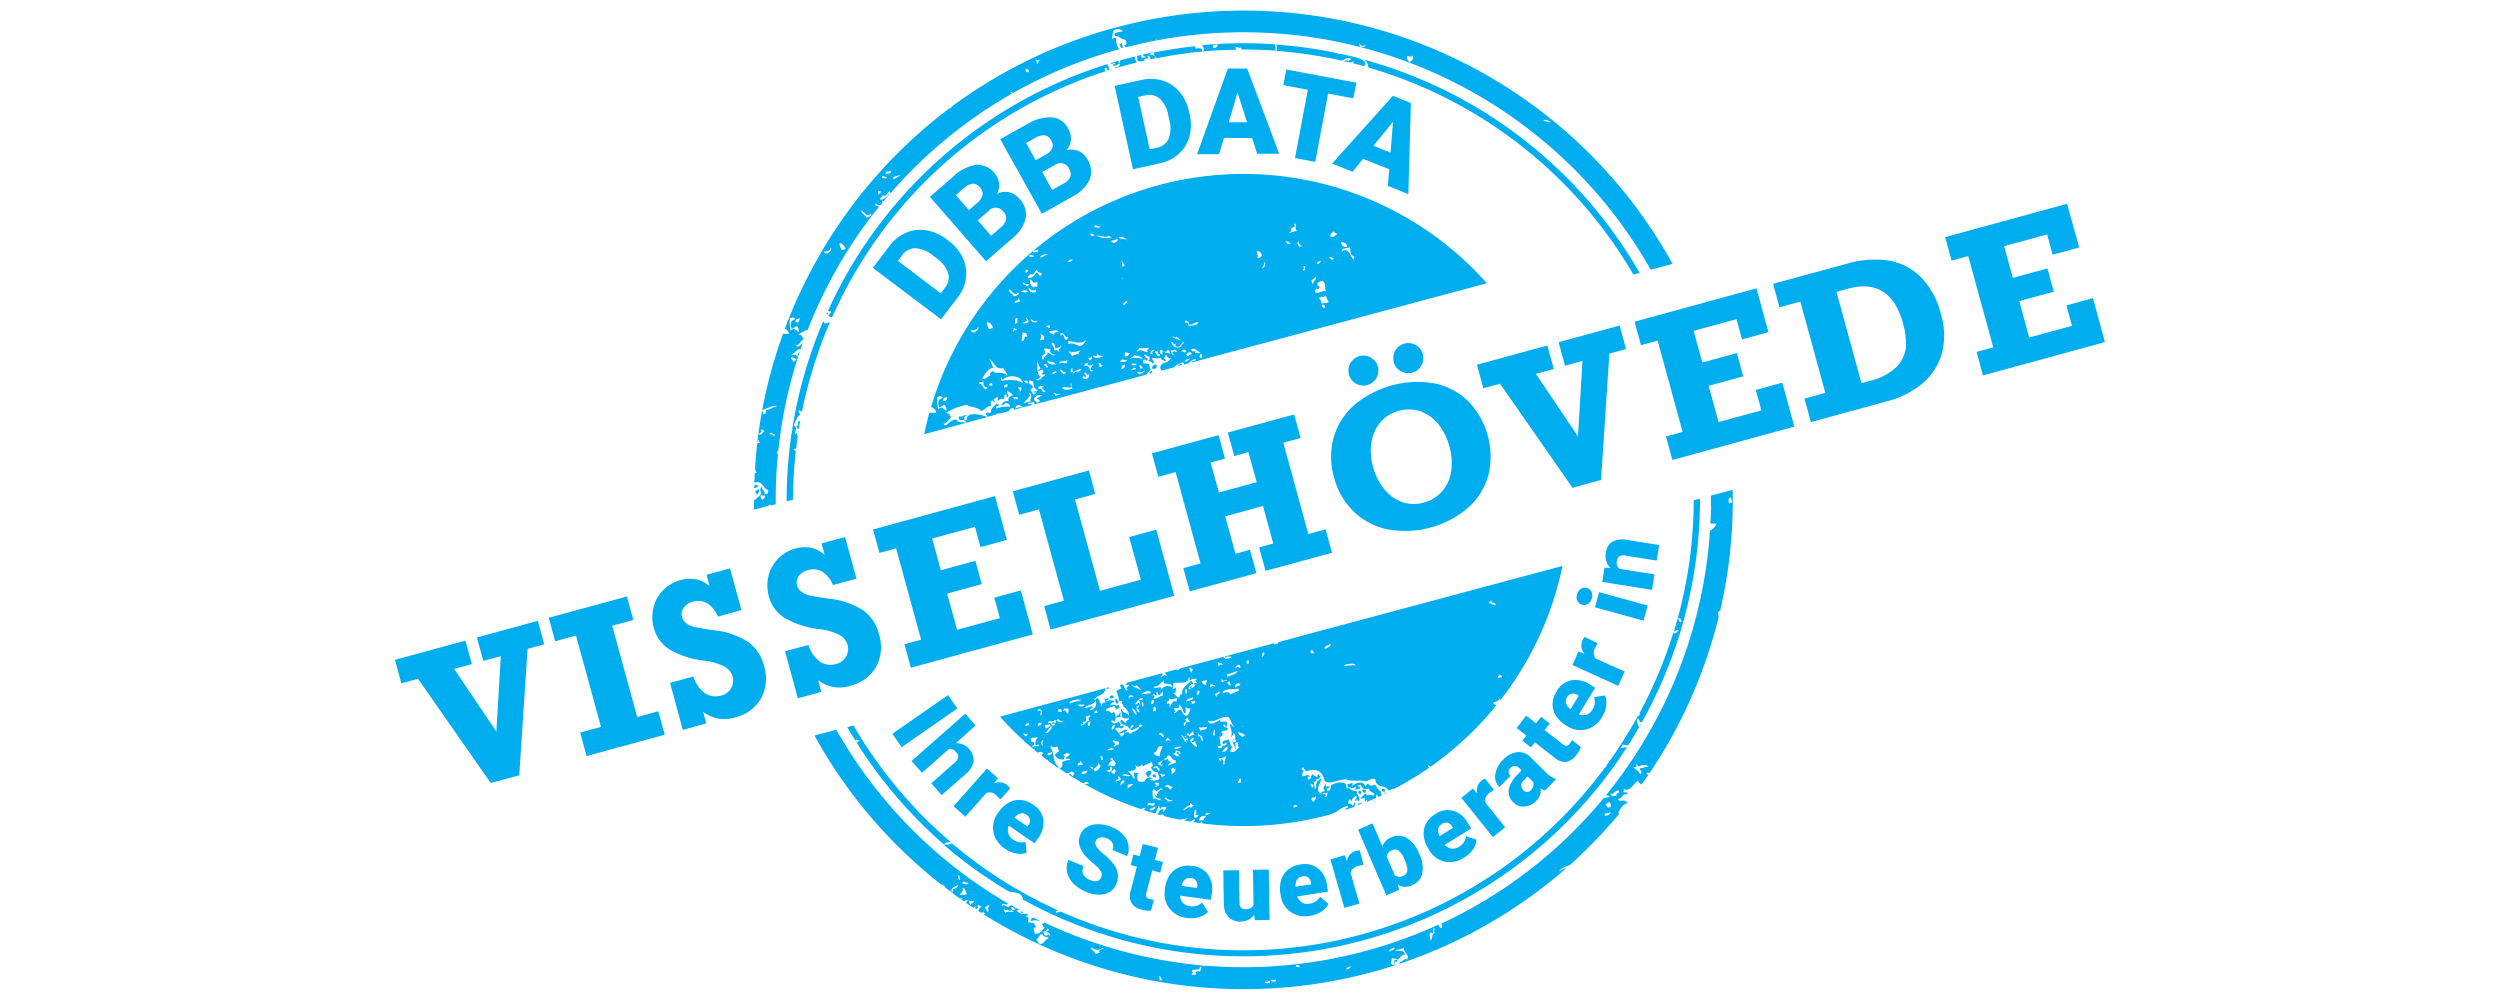
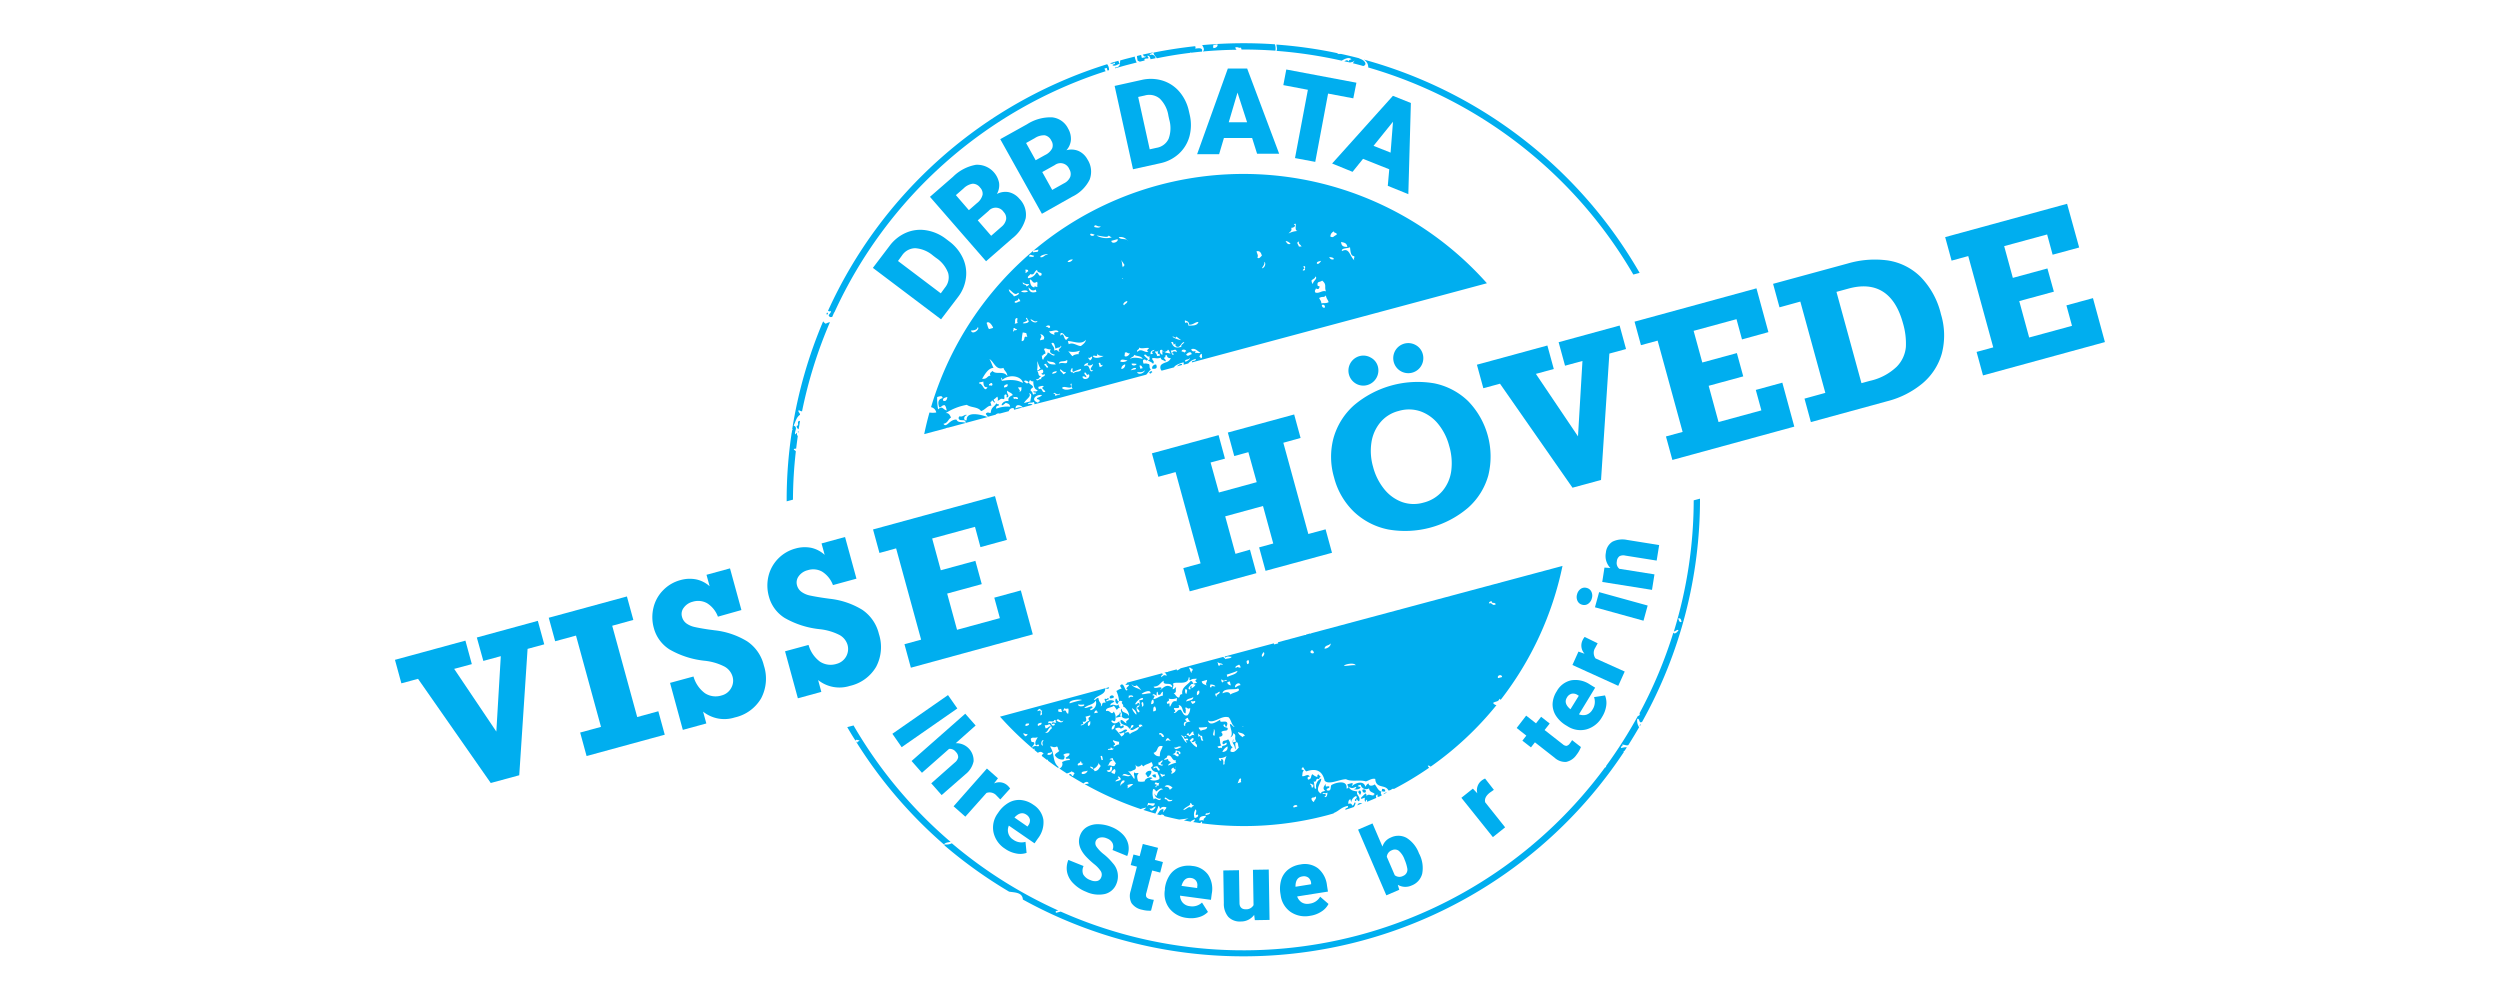
<svg xmlns="http://www.w3.org/2000/svg" viewBox="0 0 600 240">
  <defs>
    <style>.cls-1{fill:#00aeef;}</style>
  </defs>
  <g id="Ebene_2" data-name="Ebene 2">
    <polyline class="cls-1" points="314.97 181.18 307.49 190.78 297.1 172.12 308.54 158.48 325.93 164.29 327.25 182.45 323.4 184.81 314.97 181.18" />
    <polyline class="cls-1" points="286.44 74.26 278.96 83.86 268.57 65.2 280.01 51.57 297.4 57.37 298.72 75.54 294.87 77.89 286.44 74.26" />
-     <path class="cls-1" d="M269.09,10.31c.08.31-.49.24-.46.52.44,0,.2,1.13.95.55C269.16,11.05,269.35,10.36,269.09,10.31ZM180.92,118.58v.23l.05-.08A.53.53,0,0,0,180.92,118.58ZM245.67,219l-.65-.35C245,219.14,245.29,219.15,245.67,219Zm1.73,2.08a3.09,3.09,0,0,1,2.21,0s0-.06,0-.09l-1.53-.75A.76.76,0,0,0,247.4,221.12ZM181.25,118.26c.31-.08.24.49.52.46,0-.48.74-.53.26-1.28C181.61,117.62,181.28,117.85,181.25,118.26ZM334.53,230.53c.37.36-.29.84.2.75-.25-.56.91-.32.55-.95ZM182.11,116.22c-.45.66-.87-.31-1.13.3.12,0,.23,0,.24.14a.53.53,0,0,0-.25.12c0,.13,0,.27,0,.4A1.33,1.33,0,0,0,182.11,116.22Zm228.51,5.62.11,0c0,.11-.08.23-.11.34,0,1.17-.07,2.35-.12,3.51a12,12,0,0,1,1.47,0,3.32,3.32,0,0,1-1.38,1.58.58.58,0,0,1-.19,0,112.49,112.49,0,0,1-25,63.63,1.06,1.06,0,0,1,1,.39c-.75,0-1,.28-1.57.32a111.61,111.61,0,0,1-39.09,30.14c.06.14.14.23.39,0-.12.3,0,.75-.12,1-.4,0-.61-.41-.78-.83a113.82,113.82,0,0,1-17.71,6.37,112.18,112.18,0,0,1-38.33,3.46.89.89,0,0,1-.81-.07,112.26,112.26,0,0,1-37.77-10.29,1.11,1.11,0,0,1,0,.19l-.56.15c.26.28.26,1,.81.79-.81.76-1.29,1.86-2.61,1.5.28-.5-.78-1.3.4-1.51,0-.47-.45-.32-.44-.89-.46-.2-1.09-.13-1.51-.4.2-.5.3-1.4-.54-1.26.24-.31.53-.26.74-.4l-.61-.32a2.1,2.1,0,0,1-2.32-.7l.67-.18c-.66-.36-1.32-.73-2-1.11-.21.17-.52.27-.74.43-.57-.17-.9-.76-1.46-.22-.22-1.19,1.55.18,1.42-.66a112.07,112.07,0,0,1-41.15-41.68l-5.23,1.4a115.2,115.2,0,0,0,7.37,11.71l.17-.13a2.26,2.26,0,0,0-.11.22,116.62,116.62,0,0,0,23.05,24s0,0,0-.06c.58.21.85.41.93.79l.95.72.31-.08a.54.54,0,0,0,0,.34l.16.11c.16.06.37,0,.41.31.56.42,1.13.82,1.71,1.23l.58-.16c0,.09-.15.24-.27.38l.67.46c.52-.76,1.16.21,2.39-.18.16.57-.9.43-.74,1-.36-.1-.41-.74-.67-1-.31.05-.43.29-.55.5l1.75,1.18a2.55,2.55,0,0,1,.56-.35,1,1,0,0,0,0,.62q.78,0,.42-.72c.55-.32.65.14,1,.13a2,2,0,0,0-.77,1.1l.69.44a2,2,0,0,1,.62-.28c-.18.4-.05.47.48.27a1.48,1.48,0,0,1-.52.39c1.18.73,2.37,1.45,3.57,2.14A117.62,117.62,0,0,0,376,208.28c-.57.23-1.17.45-1.94.82a5.49,5.49,0,0,1,2.65-1.44,117.81,117.81,0,0,0,12-12.46.54.54,0,0,1-.34-.18c.52-.84,1.18-2.17,2.23-2.21-.48-1.33-1.82-.08-2.28-1,1.33-.36.71-1.3,2.29-1.22,0-.87-1,0-1-.74.19-.05.09-.27.09-.42,1.72.56,2.33-1.39,3.45-2.13.07.61.46.66.68,1l.31-.2c.52-.73,1-1.45,1.52-2.19a.57.57,0,0,0-.46,0c-.12-.57.32-.53.71-.38,1.49-2.22,2.92-4.5,4.27-6.85A117.48,117.48,0,0,0,412.5,148c-.09-.32-.16-.7-.26-1a4,4,0,0,1,.59-.38,115.92,115.92,0,0,0,3-29.06l-5.23,1.4C410.65,119.93,410.64,120.89,410.62,121.84ZM230.47,211.19c-.74-.07-.23-.6-.68-1C230.42,209.8,230.25,210.83,230.47,211.19Zm-1.61,2.24c-.49-.61.24.74-.47.52-.18-.95.89-1.18,1.58-1.62C229.94,212.89,229.43,213.18,228.86,213.43ZM232,214.6c-.73.35-1,0-1.73.26.47-.62,1.05-1.12.72-1.8C231.57,213.12,231.81,213.79,232,214.6Zm-1.08-2.53c.16-1.07.92,0,1.56-.21C232.18,212.59,231.35,212,230.9,212.07Zm6.24,6.77c-.78,0,0-1-.81-.78-.25-.11.74-.94,1.21-.73C236.78,218.08,237.42,218.33,237.14,218.84Zm5.74-.33a.58.58,0,0,0,.48.28c-.34.32-1.89-.42-2.25.6.27-.45-.13-.7-.31-1.12a9.14,9.14,0,0,1,1.7.34c.32-.13.35-.43.18-.85.65-.38.48.63,1.09.31C243.59,218.55,243.27,218.06,242.88,218.51Zm6.59,8.09a3.22,3.22,0,0,1-.73-1.22c.67-.3.45-1.11,1.49-1.2.17.9,1.08.5,1.47,1C250.38,225.68,251,226.41,249.47,226.6Zm2.46-2.07c-.19,0-.21-.19-.29-.33a1,1,0,0,1-.7.39c-.37-.42-.56-.45-.49-1.07.89,0,.69-.87,1.26-.54,0,.34-.2.51-.65.57C251.34,223.94,252.28,223.89,251.93,224.53Zm12.16,3.37c-.32.14-.34.44-.18.85-.42-.26-.48.37-1,.07a.14.14,0,0,0-.11,0,.36.36,0,0,1,0,.2.19.19,0,0,1,0-.2c-.06-.45-.94-.91-1.05-1.34.5,0,1.55,1.07,2.83,0C265.24,227.56,264.33,227.9,264.09,227.9Zm14.25,7.44c-.17-.71.07-.59-.3-1.13.48,0,.6.6.86,1Zm9.66-2.19c-.44-.17-1.6,0-.83.63a1.63,1.63,0,0,1-1.18.11c-.08-.15,0-.19.14-.24.47-.32-.41-.42,0-.8.74-.39,2,.24,1.78-.87C288.67,232.2,288.14,232.66,288,233.15Zm16.81,2.73c-.49,0-1.13.31-1.27-.26,1.06,0,1.51-.49,2.67-.51C306.27,236.36,304.62,234.77,304.81,235.88ZM311,232c0-.68.53-.28.94-.25C312,232.44,311.42,232,311,232Zm12,.6c.21-.36.74-.52,1.21-.73A1,1,0,0,1,323,232.61Zm11.68-5.14c.06.61-1,.58-1.34,1C333.43,227.89,334,227.62,334.71,227.47Zm3,2.82c-.92-.44-1.16,1.05-1.92.32.79.74-.77,1.12-1.78.87-.28-.93.18-.83,0-1.41.3-.27.77.39.75-.2,1.15,1.32,1.26-1.06,2.43-.65-.1-1.56-1.63-.66-2.32-1.19a5.14,5.14,0,0,0,2.06-.55C337,228.83,338.38,229.28,337.68,230.29Zm6.72-6.42c-.91.32-.49,1.41-1.1,1.9-.07-1-.43-1.27.06-2,.22,0,.23.34.48.28.23-.34,0-1,.26-1.28C344.71,223,343.74,223.42,344.4,223.87Zm40.74-28c-.24-1.07.94-.38,1.34-1C386.59,195.55,385.78,195.66,385.14,195.87Zm1.42-2.19-.75.2c0-.57-.4-.41-.44-.89.47,0,.32-.45.89-.44A1,1,0,0,1,386.56,193.68Zm1.46-2.8c-.74.28-1.33.28-1.52-.4.92.24.83-.7,2-.74C389,190.48,387.69,190.21,388,190.88Zm5.49-6.5c.09.6.68.78.35,1.31-.3.24-.56-.62-.64-.36a.36.36,0,0,1,0,.14,1.13,1.13,0,0,1,0-.14c0-.45-.69-.52-1.17-1.16.5-.08,1-.19.6-.76.28.05.46.3.58.65.53-.51,2-.72,2.39,0C394.73,183.88,394.4,184.44,393.51,184.38Zm21.8-64.93c.59.14-.12.86.44.89.05.4-.82.27-.61.76C415.07,121.1,414.45,119.44,415.31,119.45Zm-230.48,1.67a1,1,0,0,0,.25.2l1.09-.29a112.65,112.65,0,0,1,.54-12.07l-.11,0-.15-.56a1.73,1.73,0,0,1,.33-.1A112,112,0,0,1,192,84.24c-.32.45-.74.83-.6,1.54-.39-1-1.06-.6-1.75-.53,1.13-.35,1.39-1.43,2.51-1.49l.48-1.39c-.7.55-1.16,1.21-1.62.5,1.12-.2,1.07-1.07,1.81-1.49-.27-.63-.57-1.2-1.29-1.06a11.24,11.24,0,0,1,2.32-1.19,112.75,112.75,0,0,1,15.88-28l-.09,0c0-.08.13-.16.27-.21l1-1.2c-.16-.52-.89-.05-.84-.91a1.59,1.59,0,0,0,1.22.42l.47-.57-.06-.49a.51.51,0,0,1,.35.14c.48-.58,1-1.16,1.47-1.73a.28.28,0,0,0-.24,0,2.43,2.43,0,0,1-2,1.35c-.17-.52.4-.61.55-1,1.11.34,1-.74,1.72-1.07a.58.58,0,0,0,.2.49,111.5,111.5,0,0,1,29-23.82,3.39,3.39,0,0,1-.2-.51,1,1,0,0,1,.61.28,112.09,112.09,0,0,1,25.43-10.49,4,4,0,0,1-.73-2.6c-.07-.42-.69.09-1,.06.05-.66.21-1.25.3-1.89a1.72,1.72,0,0,1,2.22,0c.34.42-2.76.14-1.68,1.26,1.2.13,1.23.74,2.47.94.17.63.33,1.25-.45,1.33a1.1,1.1,0,0,0,.57.43q3.64-.95,7.31-1.64a2.65,2.65,0,0,1-.28-.43,1.6,1.6,0,0,0,.55.38,112.28,112.28,0,0,1,118.3,55.08l5.23-1.4A117.57,117.57,0,0,0,268,6.55l-.21.06-.09,0s0,0,0,0a117.26,117.26,0,0,0-39.32,19c-.09.29-.25.35-.44.33a117.15,117.15,0,0,0-31.25,35.3,119.41,119.41,0,0,0-8.34,17.67,1.54,1.54,0,0,1,1,1.18,5.27,5.27,0,0,1-1.42,0,117.35,117.35,0,0,0-5,18.31c1.29-.35,2.8-1.32,3.66-.92-1.14.19-1.58.78-2.76.94.12.55,0,1-.74,1a.53.53,0,0,0-.2-.75h0q-.68,3.66-1.11,7.35c.19,0,.32-.15.15-.45.27,0,.28.42.39.7a1.86,1.86,0,0,0-.59.18c-.12,1-.21,2-.29,3l.13.07-.15,0c-.07.88-.14,1.77-.19,2.65a1.87,1.87,0,0,0,.41,1.31,1.14,1.14,0,0,1-.5,0c0,.81-.07,1.61-.1,2.41,1.73-.9,2.23,1.46,3.31,1.71.11.33-.13.46,0,.8l-.94.25c.42-.78-.61-1-.74-2a2,2,0,0,0,.08,1.79,10.75,10.75,0,0,1-1.78,1.66c0,.52,0,1.05,0,1.57l0,0,0,0v.66l3.36-.9ZM372.26,29.29c-.82.23-1.18-.35-1.89-.29C370.79,28.38,371.8,29.07,372.26,29.29Zm-34.41-15.9c.23,0,.91.57,1-.06.75.44,0,1.39-.59,1.56C337.83,14.42,337.43,13.92,337.85,13.39Zm-11.64-2.91c.19-.05.21.19.29.32a1.58,1.58,0,0,0,1.23.08c-.09.56-1,.26-1.31.35Zm-76.55,3.83c.05.18-.19.21-.32.29a1.41,1.41,0,0,0-.23.66c-.47.27-.1-.92-.57-.65C248.46,14.25,249.23,14.66,249.66,14.31Zm-3.58,2.37c.59-.3.77.13.95.55C246.46,17.47,246.15,17.29,246.08,16.68ZM215.76,42.29c-.66.26-.78.72-1.45.59C214.07,42.24,217.05,41.82,215.76,42.29ZM213.81,41c.06.86-.45.49-1.22.73C212.25,41.05,213.42,41.25,213.81,41Zm-1,1.48c0,.58-.81.16-1.12.3C211.49,41.83,212.49,42.55,212.79,42.48Zm-2.11,3.38c.29-.14.38.09.62,0l.1.38c-.34.06-.34.33-.7.39A1.06,1.06,0,0,0,210.68,45.86Zm-4,4.68c.7.17,1.43,1.73,2.23.81.65.23-.46.78-1,.86C207.61,51.54,206.88,51.54,206.71,50.54ZM203,59.78,202,60c-.35-.49-.42-1.3-.59-1.45C201.88,58,202.73,59.08,203,59.78Zm-3.68-.22c.79.35-1.23,2.09-1.58.83C198.52,60.39,199.14,60.29,199.28,59.56ZM191.94,76.4c0,.52-.33,1.22-1,.87C190.79,76.69,191.38,76.56,191.94,76.4Zm-2.4,0c.57-.16,1.2-.44,1.27.26-1.11.26-1.19,1.11-.81,2.23.62-.07.58-.51,1.27-.54.32.17.4.77.54,1.26-.85-.08-1-1.25-2.08-.24A14.64,14.64,0,0,1,189.54,76.44Zm.3,9.37a1.55,1.55,0,0,1,1.37.64c-.57,0-.41.39-.88.43C190.31,86.27,189.85,86.42,189.84,85.81ZM186,104.33c-.23.73-.7-.41-1.23-.07C184.55,103.39,185.67,104.26,186,104.33Zm-3.37-1.3c.4,0,.51.4.9.36-.41.34-.54.84-1.35,1C182.09,103.79,183.05,103.82,182.59,103Zm.52,16.94c-.37-.09-.57-.48-.67-1,.48-.29.55.14,1-.06C183.81,119.53,183.19,119.59,183.11,120Z" />
    <path class="cls-1" d="M267.58,16.22a.64.64,0,0,1,.06.18c.93-.27,1.86-.54,2.79-.79l2.38-.61a4.1,4.1,0,0,1-.47-1.42l-2.29.59-1.19.33C268.72,15.1,269.07,16.12,267.58,16.22Zm18.1-3.54a.4.4,0,0,0,0-.11.62.62,0,0,1,.24.08c.85-.1,1.71-.19,2.56-.27.26-1-.83-.81-1.63-.71.09-.19.16-.59-.14-.57,0,0,0,0,0,0-3.28.36-6.58.86-9.88,1.53.05.55.61,1,.81,1.36Q281.66,13.16,285.68,12.68ZM267.47,15c.47.6-.61.28-.41.71.7.21,1-.2,1.69-.43a1.44,1.44,0,0,1-.33-.7l-2,.59A.77.77,0,0,0,267.47,15Zm7.24-.48c0-.15-.1-.32,0-.36.42-.29,1.43.2.61-.76.52-.14.68.31.81.82l1.22-.25a1,1,0,0,0-1.47-.72c.13-.54.5-.32.85-.68l-2.51.54c.25.12.27.61.72.39.14.39-.64.25-.89.43-.06-.25-.12-.49-.19-.74l-1,.25a8.9,8.9,0,0,0,.19,1.15c.08,0,.27.13.51.21ZM199.4,74.62c.09.54-.46.69-.51,1.14.26.44.54.34.84.3.14-.31.28-.63.43-1a.18.18,0,0,1,0-.07l.09,0a107.92,107.92,0,0,1,65.11-57.9,2,2,0,0,1-.28-.65l.57-.14c0,.21.11.43.17.65l.35-.12a2.16,2.16,0,0,0-.45-1.42,109.35,109.35,0,0,0-67,59.19C198.9,74.66,199,74.84,199.4,74.62Zm129-58.42A108.52,108.52,0,0,1,392,65.89l1.51-.4a109.82,109.82,0,0,0-66.22-51.2A2.1,2.1,0,0,1,328.38,16.2Zm-39.73-3.84c2.71-.25,5.42-.38,8.11-.42a2.49,2.49,0,0,1-.35-.52c.65-.3.82.22,1.41,0l.12.46q4.1,0,8.15.28a3.49,3.49,0,0,0-.13-1.53,109.73,109.73,0,0,0-17.47.2C288.92,11.44,289.14,12.05,288.65,12.36Zm2.57-1.61c.65.06.49-.19,1-.06,0,.45-.29.79-1,.86C291.05,11.17,291.23,11,291.22,10.75ZM228.15,202.06a107.92,107.92,0,0,1-23.3-27.95l-1.51.4c.64,1.11,1.3,2.21,2,3.29.05-.47.55-.13.93-.11,0,.29-.55.21-.47.52-.18,0-.22-.21-.37-.26a109.36,109.36,0,0,0,21.21,24.81C226.53,202.31,227.41,202.16,228.15,202.06Zm165.46-27.85.21-.37c-.15,0-.28.11-.3.24A.3.3,0,0,0,393.61,174.21ZM322,14.56c.71-.4,1.76-1,2.35-.31-.44.06-.69.23-.65.57-.35-.58-.63-.33-1.08-.11L324,15c.38-.1.8-.06,1.1-.53a2,2,0,0,1-.44.7c.85.21,1.7.44,2.54.68.19-.11.52-.15.5-.64-.3-.83-1-.94-1.62-1.26-1.4-.36-2.8-.7-4.21-1-.33,0-.66,0-1,0l.33-.14a108.06,108.06,0,0,0-14.86-2.11c.07.6.27,1.21,0,1.51A108.9,108.9,0,0,1,322,14.56Zm79.69,137c.59-.09.78-.55,1.15-.32-.17.34-.91,1.16-1.23.57a109.09,109.09,0,0,1-8.11,19.34.16.16,0,0,1,0,.11c.15.38-.15.5-.44.62a110.72,110.72,0,0,1-7.58,11.93.4.4,0,0,1-.31.42,107.84,107.84,0,0,1-130.6,34.55l-1.12.29c-.3-.48.22-.46.56-.54a108.74,108.74,0,0,1-25.57-16.14,3,3,0,0,1-1.65.28c-.12,0-.12.13-.1.25A110.67,110.67,0,0,0,242.19,214c1.38.22,3.18.14,3.3,1.89a109.55,109.55,0,0,0,144.27-35.45.36.36,0,0,0-.2,0,1.33,1.33,0,0,1,.33-.24c.19-.28.38-.57.56-.86a3.48,3.48,0,0,0-1.32.2c-.39-.55.57-.3.18-.84.59,0,1,.3,1.48.13.9-1.42,1.76-2.85,2.6-4.3a2.92,2.92,0,0,1-.45-2c.66-.23.32,1.25,1.17.71A109.45,109.45,0,0,0,408,119.68l-1.51.4A107.67,107.67,0,0,1,401.73,151.55Zm1.84-2.3c-.55.21-.55-.52-.8-.8C403.33,148.21,403.47,148.7,403.57,149.25ZM191,108.33a1,1,0,0,0-.44-.36c-.17-.31.27-.26.52-.31.12-1,.26-2.09.41-3.13l-.2,0c-.06-.87.15-.74-.47-.27-.19-.81.76-1.71-.35-2.12.47-.9.63-2,1.54-2.6-.06-.62-.6-.63-.29-1.13a1.44,1.44,0,0,0,.77.31,109.19,109.19,0,0,1,6.7-21.4,2.75,2.75,0,0,0-1,.38,1.77,1.77,0,0,1-.63-.59,109.72,109.72,0,0,0-7.43,25.92l.12,0a.39.39,0,0,1-.15.26c0,.17-.05.33-.08.5l.05.09H190a108.24,108.24,0,0,0-1.2,16.44l1.51-.4A106.06,106.06,0,0,1,191,108.33Zm.59-4.45.06-.42C191.42,103.54,191.47,103.7,191.56,103.88ZM192,101l-.29.07c-.5.18.21,1.08-.51,1.13a.83.83,0,0,0,.46.82C191.81,102.31,191.92,101.64,192,101Zm6.49-26-.19.43h.45A.8.8,0,0,0,198.53,75Z" />
    <path class="cls-1" d="M268.72,171c.12.66-.89.65-.88,1.24L269,172C268.6,171.55,269.31,171,268.72,171Zm14.9-83.39a.29.29,0,0,0,.08-.21c-.42-.18-.84.19-1.22.52Zm-17.22,80a1.23,1.23,0,0,0,.94-.26C267.32,166.56,266,166.91,266.4,167.62Zm9.27,18.82c.31-.4.77-.72.63-1.38a1.07,1.07,0,0,0-1.4.78C275.3,185.79,275.17,186.66,275.67,186.44Zm52.05,3.74c.27-.45-.14-.94-.77-.6C327,190.08,327.24,190.37,327.72,190.18Zm-2,3.11,1.22-.46a1.47,1.47,0,0,0-.88,0A2.65,2.65,0,0,1,325.68,193.29Zm.77-2.57c.16-.52.31-.46-.06-1l-.38.1c.06.19-.09.26-.08.42C326.24,190.17,326.17,190.75,326.45,190.72Zm-11.76-38.66a1.37,1.37,0,0,1-.37,0l-.9.24a.18.18,0,0,0,0,.1.44.44,0,0,1-.24,0l-6.55,1.76a.24.24,0,0,1,.09.26l-.94.25a.23.23,0,0,1-.06-.27l-11.83,3.17.08.27c.74-.44.76-.19,1.55-.22,0,.46-1,.36-1.45.59a2.41,2.41,0,0,0-.56-.54L284.82,160l.05.07-.11-.05-1.4.37a3.17,3.17,0,0,1-.87.52.44.44,0,0,1-.07-.27l-2.14.58.09.06c-.11,0-.22,0-.32,0l-.63.17c.3.06.51.29.59.73-.74-.26-.68-.12-1.31.35-.16-.67.69-.4.2-.94l-8.44,2.26c0,.12,0,.23-.35.38.12.34.67-.05.85.17,0,.32-1.13.81-.31,1.09-.64.92-.72-1.49-1.53-1.2-.55.29-.11.57.07,1-.64.06-.84.36-1.27.54a7.3,7.3,0,0,1,.66,2.44c-.5.22-.37-.65-.77-.6a.93.93,0,0,0,.36,1.31c.23-.29.22-.71.78-.81.06.18.27.08.43.08-.46.79.38.58.16,1.37.41-.12,1.58,1.39,1.41,2.24-.36-1-1.89-.66-1.68-1.77-.73.4.34,1.12-.11,1.84a1.29,1.29,0,0,0,1.7.35c.31.71-1,.5-.45,1.33-.57-.11-.8-.82-1.43-.83-.42,1.47,1.67.95,2,2.09.77,0,.09-.9,1-.87.21.6-.54.64-.73,1,.4.65,1.42-.37,2.06-.56.08,1.06-1.63,1.07-2.14,1.78-.14-.2-.17-.81-1.08-.31-.18-.42.48-.35.41-.71-.62-.45-1.08.53-1.88.5,0,.72.81.06,1.23.07.07.52-.33.77-.74,1a9.41,9.41,0,0,0-1.49-1.81c.19-.29,1.24-.53,1.41,0,.06-.34.93-.21.6-.77-.15-.38-.42.41-.8,0,.35-.51-.45-.68-.11-1.18-.64.57-1.41.93-2,.13.14-.71.75.43.94-.25a2.46,2.46,0,0,0-.36-2.12c-.61,1.09-.8-.46-1.84-.11-.22-.91,1.42-.76,1.86-1.3a6.89,6.89,0,0,1,.68,1c.36-.22.46-.7.88-.44a1.32,1.32,0,0,1-.44-.89c-.5.74-1-.31-1.92.31-.18-.63.76-.61.92-1.05a1.59,1.59,0,0,0-1.79.08c-.47-.59.61-.28.42-.71s-.43.4-.8,0c-.42.08.09.69.06,1-1.13-.18-.53.49-1.16.91.37-.94-.41-.72-.55-2.06-.61,0-.47.47-1.08.49.5-1.14,2.86-1.2,2.69-2.73.33-.12.45.12.8,0a.67.67,0,0,0,.16-.34L240,172a78.12,78.12,0,0,0,8.11,7.86.36.36,0,0,0,0-.31.56.56,0,0,1,.18.47l.79.65c.49-.26.9-.41,1.4.26a.52.52,0,0,0-.45.5c.41.32.82.64,1.24.95l.18-.1a.77.77,0,0,0,.12.33q1.13.84,2.28,1.65l.31-.1c-1.71-1.28-.92-3.25-2.15-5,.58-.09.82.4,1.6,0,.4,0,.23,1,.67,1-.3.41-1,.58-1.11,1.1a2,2,0,0,0,2.09,1c.2-.12.43-1-.06-1,.06-.43,1.25-.55,1.5-.4,0,.55-.59.72-.93,1,.07.62.95-.18,1,.55a4.1,4.1,0,0,0-1.88.5,1.14,1.14,0,0,1-.64,1.53c.59.41,1.19.8,1.79,1.19a4.18,4.18,0,0,0,1.24-.54c.1.37.58.1.58.65a.56.56,0,0,0-.28.47c-.48.19-.34-.69-.9-.36-.1,0-.13.07-.14.1,1.15.73,2.31,1.42,3.49,2.09.38-.39,1.09-.63,1.26,0a4.49,4.49,0,0,1-1,.14,78.51,78.51,0,0,0,13.49,6,6.28,6.28,0,0,1,1.33-.36,3.09,3.09,0,0,1-.72.56c1,.31,1.92.6,2.9.88a9.41,9.41,0,0,0,.73-1.82c.27,0,.28.43.39.7.4-.54.83-.56,1.5-.4.06.46-.47.58-.55,1-.23.57-.11-.3-.15-.56-1,.09-.94.77-1.51,1.25l.78.21a.65.65,0,0,1,1,.24c1.17.3,2.34.57,3.53.81.75-.09,1.55-.16,2.25-.3-.43.21-.79.37-1.12.52l1.63.29c.15-.23.41-.28.95-.6.08.35-.12.54-.39.69l1.68.25c.14-.1.29-.18.27-.36.26.07.26.23.18.42a78,78,0,0,0,30.29-2l1.35-.39,0-.09c1.26-.48,1.78-1.4,3.36-1.7.36.62-.76.39-.55.93.66-.21,1.31-.43,2-.66a2.09,2.09,0,0,0,.42-1c-.38-.46-.23.69-.84.62-.08-.5-.42-.54-.9-.36,0-.47,0-.94.5-1.14l.2.75a1.84,1.84,0,0,1,1.2-1.52c.44.67-.43.6-.31,1.09.2.28.46,0,.32-.29.36-.08.3.58.71.41.44-1.13-.94-1.5-.41-2.3-.83-.12-1.68-.2-2.09-1.05.78.27.72.37,1.79-.08,0,.35-.21.52-.65.58.61.15,1.52.07,1.69-.45a1.49,1.49,0,0,0-.67-.23c0-.27.43-.28.7-.38a1.32,1.32,0,0,0,2,.86c.12,1.07,1,.84,1.39,1.43-.22,0-.32.13-.32.29-.81,0-1.25-.55-1.74.26a.54.54,0,0,0-.2-.75c-.38.37-.77.72-1.11,1.11.07.41.69-.1,1-.07a1.3,1.3,0,0,0,.07,1c.16-.17.08-.48.46-.53a.87.87,0,0,0,0,.48c.74-.3,1.48-.61,2.21-.93-.15-.35-.18-.62.27-.81.08.47-.17.68.42.5l.59-.27c-.06-.34-.44-.57,0-.91-.82-.14-1.14-1.14-1.68-1.76-.21.28-1.42.64-1.46-.21-.48.15-.57.52-.79.81-.31-1.6-2.43-1-3.25-.13,0-.26.25-.38.22-.66s-.81.13-1.17.11c-.4.29.71.93-.31,1.09.28-2.2-2.61-1.46-3.64-.83-.31.49.1,1.55-1.06,1.28-.37-.63.8-.38.55-.95-.49-.2-1.09.43-.77-.6-.59.49-.89,1.24-.16,1.66-.49.13-1.13.19-1,.67-1.81-.88.14-2.72,0-3.62a2,2,0,0,0-1.19,2.32c-.59.52-.31-.77-.63-1.63.88.35.36-1,1.26-.54.16-.18.08-.49.46-.53-.17-.25-.4-.4-.58-.65a.52.52,0,0,0-.22.66,2.63,2.63,0,0,1-1.19-.68c-.52.33-.08,1.22-1.06,1.29-.24-.46-.11-.7.41-.72-.5-.83-1.12.06-1.84-.11.12-.46,0-1.08.45-1.32-.32-.23-.72-.31-1-.66l-3.5,4.54-.07-10.87-10.25-3.64,10.32-3.43.29-10.88,6.45,8.76,10.43-3.09-6.33,8.85,6.16,9L315,180.18l-2.66,3.46c.46.37.69,1.14,1.16,1.5,2.4-.85,3.88-.12,4.42,2.23,1,1.1,3.47-.33,5.13-.36,1.29.69,3.35.05,4.76.53.81-.26,1.43-.79,2.25-.6.16,2.46,2.47,1.22,3.16,2.77.73,0,.91-.6,1.31-.35h0a77.69,77.69,0,0,0,8.47-5.11.87.87,0,0,1-.32-.5.71.71,0,0,1,.66.26,77.67,77.67,0,0,0,15.81-14.77,1.14,1.14,0,0,1-.81-.54c.64-.45,1.26-.2,1.54-1,.18.11.25.21.25.3A78.26,78.26,0,0,0,375,135.82L314.63,152Zm-68.76,24.66c-.07-.34-.34-.34-.39-.7.38,0,.58.28,1,.12C246.62,176.48,246.37,176.66,245.93,176.72Zm1-3.08c.09.42-.36.53-.83.63C246,173.59,246.44,173.65,246.91,173.64Zm2.45,5.38c-.57.25-.75-.16-1.36.16-.17,0-.16.12-.14.24-.52-.11.41-.7.31-1.09s-.6-.06-.71-.41l-.15-.56c.36-.6,1-.07,1.68-.46-.2.57-.72,1-.53,1.75S249.17,178.12,249.36,179Zm.23-8.91a.51.51,0,0,0,.52.46c-.47.53.37.84-.5,1.14,0-.51.53-1.54-.67-1C249,170.4,249.24,170.23,249.59,170.11Zm.29,3.34c.22.55-.51.55-.79.81C248.85,173.7,249.33,173.56,249.88,173.45Zm.47,5.5c-.87.08-.45-1.63.07-1.22C250.15,178,250.08,178.37,250.35,179Zm1,2.15c0-.68.57-.16,1-.67C252.7,181.09,251.69,181.31,251.32,181.1Zm1.12-6.33c-.73.34-.7,1.35-1.72,1.07.81-.27.68-1.09,1.43-1.39-.42-.48-.66.44-1.31.35l-.2-.75a1.41,1.41,0,0,0,1.13-.3C252,174.11,252.37,174.16,252.44,174.77Zm-.11-1.17c0,.47.82-.34.71.41-.93.61-.64-.9-1.51-.4-.31-1,1.31,0,1.4-.78.67-.12.12.52.52.47C253.14,173.8,253,173,252.33,173.6Zm66.16,16.64c0,.48-.14,1.33-.74,1,.68-.49.37-.72-.39-.7C317.4,190,318,190.64,318.49,190.24Zm-3.33-1.92c-.15.22.13.7-.41.71-.1-.29-.1-.74-.39-.7C314.39,187.71,314.92,188.41,315.16,188.32Zm.56,2.86c.21.65-.46.79-.44,1.33a1,1,0,0,1-.63-.84C315.05,191.2,315.24,191.6,315.72,191.18Zm-4.38,2.38-.94.25C310,193.31,311.47,192.91,311.34,193.56Zm-16.66-29.9.38-.11.25.94C295,164.51,294.29,163.92,294.68,163.66Zm-2.48-4.77c.24.5,1,.13,1.19.69-.13,0-.85-.27-.75.2C292.24,159.92,292.38,159.14,292.2,158.89Zm2,4.3c.79.22-1.07.21-.84.63-.27,0-.28-.43-.39-.7C293.46,163,293.47,163.66,294.16,163.19Zm-3.89,1.25c0-.3,1.11-.11,1.28.26-.31.2-.93-.34-.94.25C289.94,165.11,290.84,164.22,290.27,164.44ZM292.7,166c.2.64-.87.55-.69,1.19-.27,0-.28-.43-.39-.7C292.23,166.47,292.25,166.11,292.7,166Zm-3-2.83c0,.65-.55.86,0,1.42-.43-.36-1.13-.24-1.29-1.06Zm-3.53-2.67c.3.54-.42.5-.12,1-.4-.13-.41-.94-.73-1.21C285.83,160.05,285.83,160.6,286.2,160.5Zm-6.87,2.85c-.36,1.5,2,0,2.05,1.66-1.52-1-2.16.15-2.86.57,0-.22.34-.23.27-.48-.41-.47-1.63.45-1.89-.3C278.32,164.72,278.26,164,279.33,163.35Zm3.46,18.16c-.59.1-.72-.58-1.33-.44.31-.32.81-.2.74-1,.4.22,1.44.17,1.05.93-.36.06-.29-.6-.58-.65-.14.13-.29.25-.27.47C282.7,181,283.06,181,282.79,181.51Zm-3-3.62c.09-.32.12-.67.6-.76.17.25.4.4.57.65S280.39,177.37,279.81,177.89Zm2,1.48c.69.22,1.11-.53,1.79-.08C283.27,179.31,282,180.29,281.81,179.37Zm-1-9.78c-.26-.56.29-1-.58-.65-.55-.8.82-.48.26-1.28a3,3,0,0,0,2-.13c.11.33-.13.46,0,.8C281.27,168,281.24,169.05,280.8,169.59Zm-4.15-2.71c.1-.59.81,0,1,.12-.11-1.12.26-1.36.33-.29.85.25.48-.5,1.21-.72-.13.29,0,.74-.12,1-.5-.09-1.44.75-2.2.79C276.82,167.35,277.49,166.93,276.65,166.88Zm2.45,16.63c0,.55-.71,0-1,.06L278,183c.61,0,.47-.47,1.08-.49C278.9,183.06,278,183.5,279.1,183.51Zm-1.31.35c.29.59.76.67.49,1.07-.58.22-.46-1.3-1.33-.44C276.59,183.91,277.46,184,277.79,183.86Zm-4.3-9.3-.15-.56c.47-.19.82-.15.9.36C273.78,174.15,274,174.44,273.49,174.56Zm6,11.25c.47.59-.61.28-.42.71-.32-.08-.43-.53-.62-.84C278.86,185.67,279,186.13,279.52,185.81Zm-1.16-4.31a1.41,1.41,0,0,1-1.43-.83c1.28-.29.56-1.94,2.19-1.59C278.68,180.3,278.39,180,278.36,181.5ZM274,169.61c.34-.23-.42-1.09.31-1.09C274.46,169.05,274.58,169.54,274,169.61Zm4.21,6.71c-.15-.87,1.15-.16,1.14.5C278.64,177.16,278.85,176,278.18,176.32Zm-1.51-5.63c.22-.35-.11-1,.5-1.14C277.62,170.29,277.52,170.79,276.67,170.69Zm-.45-1.69c.11-.4,0-.93.5-1.13C277,168.49,277,169,276.22,169Zm-.09-2.58c-.63-.1-1.53.27-2.16.17C273.9,166.38,276.24,165.19,276.13,166.42Zm-3.33-1.93a6.57,6.57,0,0,1,1.15,1.3c-.68-.73-1.87-.59-2.43-1.56C271.89,164.43,272.1,164.89,272.8,164.49Zm1.42,3c.36.58-.51.45-.84.63a2.57,2.57,0,0,1,.11,1.17h0c-.07.23-.25.42-.65.58.12.29.89.8.49,1.07s-1.17-1.64.16-1.65h0c-.24-1.36-.65.07-1.08-.31C272.67,168.43,273.67,167.43,274.22,167.53Zm-3.35-.51c.48-.1,1-.22,1.08.31-.14-.07-1-.2-.93.26C270.72,167.58,271,167.33,270.87,167Zm.8,3c.49.21,1.22,1,1,1.54A3.57,3.57,0,0,1,271.67,170Zm-4,3.88c-.3.41-.09,1.11-.87,1.24A1,1,0,0,1,267.68,173.9Zm-.1,4.86c0-.61-.47-.47-.49-1.08a7.28,7.28,0,0,0,1.51.4.89.89,0,0,0,0,.61c-.64.06-.84.36-1.27.54C267.15,178.93,267.35,178.84,267.58,178.76Zm-1,.67c.23.07.31.38.67.23-.09.56-1,.26-1.32.35C265.63,179.54,266.82,179.91,266.55,179.43Zm-3.11-8.61c.14.4-.64.26-.89.44.09-.32.13-.67.6-.76C263.18,170.72,263.28,170.82,263.44,170.82ZM267,182.53a.53.53,0,0,0-.66-.22c0-.27.43-.28.7-.39.13.69.59.81.78,1.4-.15.13-.3.25-.28.48-.74.28-.92-.42-1.79.07C266.28,183.51,266.13,182.73,267,182.53Zm-8.23-13.47a4,4,0,0,0,1.41,0C260.53,169.57,258.71,169.78,258.75,169.06Zm2.66,3.91c-.89.23-1,.92-1.92,1.12-.38-.05.06-.23.33-.29s.07-.38,0-.61c.8.21,1.09-.29.68-1.19l1.13-.3C261.84,172.29,260.85,171.89,261.41,173Zm-6-3c.54.3.54,0,1,.12a4.1,4.1,0,0,1-.07,1.23c-.74-.29-.25-1.09-1.19-.69C255.15,170.37,255.4,170.25,255.38,170Zm-1.84,2.9c.47-.82,1,.83,1.6,0C255.06,173.76,253.85,173.23,253.54,172.87Zm1.29-2c-.33.11-.46-.12-.8,0l-.16-.56.75-.2Zm3.84,12.84c-.31-.61.61-.5.55-.95.43-.2.12.88.71.41C259.75,183.89,259.38,183.47,258.67,183.76Zm.93,2c-.32-.71,1-.5,1.4-.78A1.18,1.18,0,0,1,259.6,185.72Zm.07-17.71a30.74,30.74,0,0,0-3,.81C256.39,168,259.1,167.74,259.67,168Zm4.46,15.89c-.45.43-.5,1.09-1.48,1.2-.18-.7-.88-.5-1.11-1.11.32.09.77,0,.77.6a2.51,2.51,0,0,0,1.38-1.58C263.68,183.59,264.09,183.43,264.13,183.9Zm-3-9.65a.78.78,0,0,1,.5-1.14C261.66,173.6,261.74,174.12,261.14,174.25Zm3.58,8.09-.38.1-.25-.94C264.67,181.14,264.54,182,264.72,182.34Zm-2.62-12.77c-.43-.18-1.25.5-1.92.32,1-.84,2.15-.65,2.75-1.74a1.76,1.76,0,0,1-1.19,2.32C261.27,169.83,262.57,170.21,262.1,169.57Zm3.51,15.34c1.37-.08.27-.61,1.16-.91C267.23,185,266.1,185.76,265.61,184.91Zm1.09.31c.33-.17.36-.53.83-.62.33.61,0,.84-.07,1.22C267.24,185.56,266.79,185.7,266.7,185.22Zm1,2.34c-.14-.41,1.35-.68.54-.95.07-.6.68.07.72.41C268.82,187.34,268.22,187.42,267.73,187.56Zm1.29,1.06c-.39-.14.18-1.68.87-1.24C269.93,188,269,188,269,188.62Zm1.56.59a1.1,1.1,0,0,0,0-.8c.49-.13,1.05-.36,1.36-.17A8.62,8.62,0,0,1,270.58,189.21Zm-1.23-3.09c.51-.86,1.27.17,2-.13C270.92,186.68,270,186,269.35,186.12Zm3.79,1.4c-.26-.79-.38-1.49.11-1.84-.15-.38-.84.18-.9-.36-.58.57.2,1-.16,1.65a13.73,13.73,0,0,0-1.54-2c.6.46.93,0,1.74-.27.28-.26.25-.69.07-1.22.45.79,1.05.58,1.6,0,0,.32.26.28.34.51.32-.55,1.45-.64,1.91-1.11.18.26.7,1.06-.07,1.22a1.41,1.41,0,0,0,1.52,1.2c.19.8.63,1,.46,1.69a2.51,2.51,0,0,1-2.17.18c0-.23.3-.25.52-.34-.34-.62-1.91.09-1.83.69A3,3,0,0,1,273.14,187.52Zm4,.73c0-1,.85.1,1.07-.49s-.2.57-.17.85c-.33-.14-.52-.08-.52.34-.35,0-.23-.4.09-.43C277.61,188.19,277.39,188.21,277.16,188.25ZM275.89,194c.58.33.77-.36,1.5-.41C277.11,194.21,276.26,195.14,275.89,194Zm-.53-.47c0-.3.15-.54.18-.85.45.23,1.13.05,1.65.16C276.73,194.2,275.83,192.5,275.36,193.55Zm2.31-2.63c-.38.2-.43-.17-.52-.46-.24.61.72,1.48,1.52,1.2-.44,1.1-1.41-.63-1.74.27a3.66,3.66,0,0,1-.22-2.36c0-.41.7,0,.71.42.51-.2,1.18-1.21,1.69-.46C278.72,189.29,277.7,190.06,277.67,190.92Zm2.57,1.33c-.07-.64-1-.15-.63-.84.61.14.88.85,1.75.54C281.39,192.38,280.41,192.36,280.24,192.25Zm.47-2.74c-.17-.54-.41-.68-1.19-.69.48-.73,1.59-.19,1.89.3C281.07,189.19,281.07,189.45,280.71,189.51Zm-.36-7.34-.94.25c.11-.62.64-.23.74-1,1.17-.48,1,1.33,2.09,1.05-.09.18-.16.59.15.56a10,10,0,0,0-2,.74c-.05-.4.4-.51.6-.77C280.8,182.67,280.35,182.81,280.35,182.17Zm1,3.13c-.38-.47-.32-.82.31-1.08,0,.31.27.27.34.51a.56.56,0,0,0,.16-.25c0-.17,0-.36,0-.6a1.1,1.1,0,0,1,0,.6c0,.7-.18.83-.9,1.25C281,185.69,281.07,185.33,281.39,185.3Zm4.53,8.64c-.54-.65-1.09.37-1.88.5.16-.6,1.83-1.15,1.62-1.44.23-.88.36.62.86.18C286.57,193.58,285.86,193.54,285.92,193.94Zm.84,2.39a2.12,2.12,0,0,1,.24-2.08c.53.67-.6,1.67.54,1.26C287.71,196,287.23,196.18,286.76,196.33Zm2.17.62a1.26,1.26,0,0,0-1,.06c-.27-1.14.9-1.14,1.48-1.2C289.54,196.35,288.6,196.29,288.93,197Zm-3.76-19.29c-.82,0-.51.07-.22.66-.7-.26-.92-1.34-1.49-1.81.74,0,.36.67,1.22.08.23.71-.13.1-.51.33C284.39,177.94,285,176.64,285.17,177.66Zm4.21,18c-.07-.74.5-.2,1-.67C290.51,195.43,289.88,195.49,289.38,195.62Zm-2.16-16.3a4.89,4.89,0,0,1-1.67-1.76c.47,0,.31-.45.88-.44.15.4,0,.64-.41.71.29.56.57.11,1-.06C286.5,178.54,287.53,178.43,287.22,179.32Zm-.56-2.86c-.45-.28-.7.12-1.13.3a1,1,0,0,0-.71-.41c0-.22.34-.23.27-.48.23,0,.25.3.34.51.47-.2.42-.71,1-.86C286.43,176.13,286.37,175.92,286.66,176.46Zm-2.21-2.23c-.58-.11-.21-1.41.37-.9-.06-.27-.12-.54-.34-.51,0-.28.3-.46.65-.57.09.47.3.75.62.83C285.36,173.35,284.34,173.1,284.45,174.23Zm.53-2.55c-.93.23-1.1-.85-1.58-1.38-.91,0-.78.71-1.59.82-.08-.15,0-.19.14-.23.51-.39-.47-.65-.06-1,1.16.12,1.33-.1,1-.68,1.22.06.77,2,1.73,1.95-.09-.1.13-1.11-.12-1.17.16-.69.56.47,1.18-.12A2.42,2.42,0,0,1,285,171.68Zm1.43-4.4c.09.74-1,.82-1.73,1.06C285,167.5,285.69,167.8,286.41,167.28Zm-1.92-1.9c.74,0,.37.73.3,1.13C284.36,166.54,284.38,165.55,284.49,165.38Zm1.08-.49c.29.19.15.28.15.56-1-.09,0-.92.26-1.27.46-.16.66.14,1,.12a2,2,0,0,1-1,.87.91.91,0,0,0,0-.62A.89.89,0,0,1,285.57,164.89Zm1.28,3.28c.19.48-.26.59-.6.76a1.08,1.08,0,0,1-.39-.7A1.29,1.29,0,0,0,286.85,168.17Zm1.95,9.52c-.84.45-.24-1.61-1.24-.87a1.1,1.1,0,0,0,0-.8c.33.15.45.68.95.55C288.67,177.27,288.43,177.16,288.8,177.69Zm-.61-2.25c0-.47-.45-.31-.43-.88a9.09,9.09,0,0,0,2-.13C289.66,175.32,288.62,175,288.19,175.44Zm-.89-8.6c0-.48-.1-1,.5-1.14A.78.78,0,0,1,287.3,166.84Zm0-3-.93.25c-.07-.44-.24-.7-.58-.65-.81,1-2.27,1.54-2,3.14-.75,0-.5.56-.79.81-.61,0-.83-.75-1.29-1.06.91-.06.31-1,.64-1.37-.48,0-.32.45-.89.43.15-.73.34-1,.07-1.22.22-.88,3.73.54,3.79-1.62.58,0-.14.57.39.7.52-.45.81-.29,1.5-.4C287.18,163.48,286.43,163.07,287.29,163.83Zm6.64,19.52c-.7.64.15-1.06-.73-1.21-.18.05-.08.27-.08.43-.34,0-.52-.21-.58-.65a3,3,0,0,0,1.88-.51C294.25,181.64,293.74,183,293.93,183.35ZM291.3,175c.36.07.22,1.18.21,1.55C290.73,176.58,291.47,175.6,291.3,175Zm2.07,5.48a2.55,2.55,0,0,1,1.24-1.34C294.7,179.89,294.38,180.39,293.37,180.49Zm4.54,7.22L297,188c.3-.35.21-.93.68-1.19C298.11,187,297.64,187.14,297.91,187.71Zm-2.73-13.94c0,.91.94,2.45.06,3.2a1,1,0,0,0,.73-1c1,.48.07,1.12.74,2l-.75.2c-.11-.33.13-.45,0-.8-.38,1.46.28.78.47,2.49.34-.38-.18-1.26.16-1.65.67-.34.47.82.72,1.21-.56.54-1.07,1.43-2,.93a1.07,1.07,0,0,1,.55-1c-.88-.49-.38-1.15-1.12-1.91-.66.52-1.36.05-1.34,1,.24.62.95-.56,1-.06.1.86-1.5.23-1.06,1.29-.36-.56-.78.33-1.14-.5l.94-.25c-.5-.55-.15-1.14-.55-2.06.95-.1,1-.62.5-1.14.6-.64,1.72,0,1.53-1-.35-.21-.91-.06-1-.73.59-.47.29.6.72.41a1.48,1.48,0,0,0,.22-.67c0-1.18-2.09.12-1.66-1-.86.41-2.54,1.74-3,.2,1.58.83,3.17-1.33,5-.75.72.88.55,1.59,1.4,2.24C295.81,174.52,295.71,173.77,295.18,173.77Zm3.58,2.86c-.27.06-.54.11-.51.34-.41-.39-.94-.57-1.15-1.3C297.67,176,298.47,175.86,298.76,176.63Zm-3.46-9.92c-.26-.74-1-.69-1.89-.3.16-1.46,3.2-.7,3.7-1.19C298.12,166,295.69,166.19,295.3,166.71Zm1.15-1.72c-.3-.68,1.08-1.52,1.26-.54C297.07,164.51,296.87,164.81,296.45,165Zm-1.88-2.51-.15-.56A26.94,26.94,0,0,0,297,161C296.82,161.88,295.33,162,294.57,162.48Zm2-2.15c-.22-.55.51-.56.79-.82a1.08,1.08,0,0,1,.39.7C297.1,160.33,297.18,159.82,296.6,160.33Zm2.77-.94c-.19-.48-.32-.93.36-.91C299.75,158.87,299.88,159.31,299.37,159.39Zm3.55-1.76c-.2-.53.18-.74.31-1.09C303.69,156.62,303.31,157.53,302.92,157.63Zm12-1.62c1.48,1.27-1.38.88,0,0ZM358,144.27c.05.77.6.1,1,.74-.92.59-.84-.54-1.65-.16C357.33,144.51,357.58,144.33,358,144.27Zm2.48,18.23-.94.25C359.17,162.05,360.48,161.7,360.5,162.5Zm-35.13-2.84c-.85-.1-1.92.2-2.78.14C322.57,159.45,325,158.91,325.37,159.66Zm-6-5.23c.1.71-1,1.35-1.48,1.21C318.1,154.74,318.82,155.07,319.34,154.43ZM277.5,186.55l-.2-.75-.75.2A.73.73,0,0,0,277.5,186.55ZM332,190.63l.89-.44A1,1,0,0,0,332,190.63Zm.46-.72c0-.65-.45-.51-.77-.6.06.24-.17.32,0,.61C331.94,189.91,332.1,190.09,332.47,189.91ZM275.77,89.34a.55.55,0,0,1,.2.33l.29-.08c0-.09.1-.18.31-.27C276.27,88.82,276.24,89.19,275.77,89.34Zm.79-.82c.73,0,1.31,0,.93-1C277.18,87.34,276.3,87.84,276.56,88.52Zm-49,14.12,4.21-1.13c-.66-.4-1.85.11-2.21-.8-1.66-.15-2.41,2.16-3.14,1,1.12-.2,1.08-1.07,1.82-1.49-.27-.63-.58-1.2-1.29-1.06a13.62,13.62,0,0,1,5.1-2c1,.73,2.61.41,3.41,1.5,1-.28,1.62-1.43,2.48-1.27l-.25-.94c.22,0,.32-.13.32-.29.42-.17.35.49.71.42s-.34-.26-.2-.75c.51-.25.29-.23.84-.63a1.25,1.25,0,0,1,.06,1c.88-.39.6-.63,1.5-.4.39-.25-.23-1.09.5-1.14.41.29.05.24.2.75,1-.34-.25-1,.16-1.65.37.47,1,.46,1.29,1.06-.67.3-1.25.65-1,1.47-1.57-.43-2.47,2.08-.7.39.43.18,1,.2,1.05.93a6.84,6.84,0,0,0-3.29.48c-.18-.48.1-.69.6-.77.07-.67-.64,0-.57-.65-.38,1-1.3.94-1.37,2.38-.44.2-.5-.23-1,.06s.25.57.25.93l1.9-.51a1,1,0,0,1,1-.27l2.17-.58a1,1,0,0,1,1.2-.71.81.81,0,0,0,.08.37l2.05-.55a2.32,2.32,0,0,0-1.7.27c-.07-1.16,1.2-.93,1.73-.28l2.36-.63a1,1,0,0,0-1.14-.09c.17-.7.67-.23,1.45-.59a1.65,1.65,0,0,1,.13.56L254,95.57a1.08,1.08,0,0,1,.3-.08l20.8-5.57c.4-.44.75-.94,1.13-1.3-.59-.27-.13-1.09-.54-1.26-.28,0-.51-.23-1.23-.07-.15-.46-.28-.9.13-1s.36.29.66.22c.14-.07.13-.24.32-.29a7.52,7.52,0,0,1-1-.92c.42-.79.82.94,1.41,0-.4.6.39,1-.49,1.14.37.36.92.42,1.23.88.57-.71-.38-.84-.16-1.37.69-.1,1.14.24,2-.12.1.72.76.5,1.05.92.5-.31-.28-.57-.25-.94.67.07,0-.64.65-.57.18.53.26.69,1,.73-.64,1.22-1.46.79-2.38,1.64a1.14,1.14,0,0,0,.16,1.35l3-.8c.09-.46,1.43-1,2.28-1.2a2.32,2.32,0,0,1,0,.57l1.1-.29A3.48,3.48,0,0,1,287,86.13c0,.78-1,.17-.94.85l70.8-19A78.2,78.2,0,0,0,223.45,97.72,1.58,1.58,0,0,1,224.7,99a4.92,4.92,0,0,1-1.63,0q-.72,2.57-1.26,5.19l5.11-1.37A1.53,1.53,0,0,1,227.58,102.64ZM238.2,92.37c-.29.41-.24,0-.75.2l-.1-.37c.52-.12.29-.42.75-.21ZM241,93c-.17-.52.31-.67.79-.81C242,92.78,241.54,92.92,241,93Zm3.34,2.72c-.43.2-.5-.23-1,.07l-.15-.57C243.55,95.46,244.28,95,244.33,95.75Zm0-2.82a1.11,1.11,0,0,0,.8,0c0,.49.1,1-.5,1.14C245,93.55,244.44,93.54,244.38,92.93Zm2.93,3.43-1.5.4c.42-.92,1.93-1.61,1.18-2.33C248,94.41,247.21,95.85,247.31,96.36Zm.15-2.45c-.25-.57.33-.66.54-1-.37-.78-1.38-.6-.82-1.59.37-.1.37.45.85.17,0,.84.18,2,1,2.15.07.46-.8.33-.94.26-.07.66.64,0,.57.65-.19-.08-.39-.14-.37.1C247.7,94.94,247.9,93.87,247.46,93.91ZM244.3,71.64c.29.06.46.31.58.65-.79.16-.67.44-1.31.35C243.28,72,244.68,72.34,244.3,71.64Zm2,8.3.25.94c-1.17-.41-.25.91-1.35,1a13.78,13.78,0,0,1,.25-2.07C245.78,79.79,246,79.92,246.33,79.94Zm3.19,16.43c-.22,0-.32.13-.32.29-2-.61-.55-2.11.91-1.85-.21.35-.74.52-1.21.72C248.91,96.15,249.6,95.59,249.52,96.37ZM250.89,94c-.94.54-.58-1.17-1.56-.58l-.15-.57c.5-.13,1-.35,1.36-.16C249.64,93.28,250.57,93.34,250.89,94Zm-1-2.95c-.52-.3-.91.73-1.22-.07.74.18.65-.41,1.21-.73-.86,0-.45-.55-.91-1.16.79-.16.66-.44,1.31-.35.18.47.15.82-.36.9.13.32.43.34.85.17C250.92,90.47,249.69,90.34,249.9,91Zm-1-2.15a6.08,6.08,0,0,0,0-2.21c.27.34.38,1.17.87,1.77C249.34,88.5,249.5,88.91,248.93,88.89Zm5.43-4.47c-.48,0-.53-.73-1.28-.26,0-1.15-.35-.84-.69-1.82.78-.35.74.73,1,1.35.62-.47,1.13-.09,1.21-.73C255.19,83.31,253.45,83.82,254.36,84.42Zm.12,4.19c.48.17.69.82,1.37.64,0,.28-.3.45-.65.57C255,89.29,254.22,89.09,254.48,88.61Zm-1.41-8.26c-.46-.21-1-.27-1.24-.88.72.12,1.94-.62,2.26.2C253.5,79.85,252.84,79.47,253.07,80.35ZM252,78.62c-.54.3-.5-.42-1-.12C251,78.11,252.19,77.81,252,78.62Zm-3-9.84c-.3.28-.77-.39-.75.21-.89-.17-1-.94-1.11-1.92.69,0,.63,1.3,1.75.54C249.14,68.15,248.84,68.34,249,68.78Zm-.41.72.15.56c-.78.18-1.68.34-1.9-1.1C247.35,69.48,247.79,70,248.55,69.5Zm1.08,10.76c.51-.07.76.33,1,.74-.18,0-.08.27-.09.43l-.94.25C249.59,81,250.31,80.91,249.63,80.26ZM249,77c-.19.73-1.4.32-1.7-.35C247.92,76.63,248.09,77.43,249,77Zm1,8.36c.47,0,.31-.45.88-.44.06-.65-.09-.43-.3-1.12.34-.5.92.23,1.6,0-.51.88.26,1.14,1,1.35-.41.59-1.18-.5-1.75-.54,0,.73-.94.94-1,1.67C250,86.42,250.17,85.64,250,85.39Zm3.38,2.11c-.88,0-1.84.07-2.09-1C251.81,87.1,253,86.52,253.38,87.5Zm-2.78.14c0-.23.3-.25.51-.34,0,.57.4.42.44.89C251,88.5,251.06,87.58,250.6,87.64ZM253.17,95c.14-.33.08-.51-.34-.51.24-.65.73.55,1.42,0C254.9,94.64,253.48,94.88,253.17,95Zm-.6-5.26c-.11-.49.52-.54,1-.68C253.7,89.53,253.06,89.59,252.57,89.73Zm4.95,3.49c-.69.17-1.93.63-2.64-.1.34-.57,1.36,0,2-.12s-.46-1,.36-.9C257.11,92.27,257.08,93.25,257.52,93.22Zm-3.39-5.92c.13-.94,1.28-.31,2-.93C256.33,87.86,255.13,86.71,254.13,87.3Zm4.81-2.3c-.53-.11-1.74.36-1.32.36-.27.45-.89-.82-1.28-1.07a4.4,4.4,0,0,0,2.77-.14C259.21,84.53,258.66,84.53,258.94,85ZM256,81.57c-.79.05-.56-2.08-1.48-1-.13-.29.09-.37,0-.61.94-.27.93,1.13,1.85.91C256.59,81.27,255.93,81.21,256,81.57Zm1.73,8c-.22-.07-.31-.37-.66-.22-.32-.55.14-.66.12-1,.56,0-.15.75.44.89a9.3,9.3,0,0,1,1.83-.69C259.47,89.44,258,89,257.74,89.54Zm2,.87c.56-.33.66.14,1,.12,0-.61-.47-.47-.49-1.08.63-.36.33.89,1.09.32C261.89,90.81,260,91.51,259.78,90.41Zm2.61-1.51c-1.14.95-.48-1.88-2.09-1.05-.15-.56.54-.64,1-.86-.66.85.5.89,1.09.31C262.34,87.92,261,88.84,262.39,88.9Zm1.59-.83-.25-.93c.64-.47.26.83.9.36C264.67,87.84,264.42,88,264,88.07Zm7.45.82c.19-.36.83-.79,1.27-.54C272.73,88.79,271.79,88.68,271.43,88.89Zm.16-1.65a4.46,4.46,0,0,1,1.23.07C272.75,87.76,271.53,87.94,271.59,87.24Zm3.23,1.55c-.08.74-1.57,1.3-1.87.5C273.83,89.33,274.26,89.42,274.82,88.79Zm-1.09-.31-.2-.75c.48-.19.59.26.77.59Zm-2.44-2.37c.14-.44,1-.47.93-1,.65.43,1.69.19,2.09,1C273.21,85.87,271.94,85.68,271.29,86.11Zm-.7-13.87c.09.52-.58.61-.74,1C269.24,73,270,72.3,270.59,72.24Zm5.05,12.11c-.74.48-1.74-1-2.59.09-.38-.65.63-.49.32-1.09.58.46,1.71,0,2.45.15C275.75,83.69,274.88,84.19,275.64,84.35Zm.58.65c-.14-.61.2-.94.92-1.06-.2.5-1,.24-.36.91Zm2.13.43a1,1,0,0,0-.62,0c0-.6-.37-.63-.49-1.07.51-.15.46.21.75-.2.43-.75-.63,1.1.39.7A.89.89,0,0,0,278.35,85.43Zm.7-.39c-.4.2-.86-.86-.49-1.07C279.41,83.73,278.74,84.62,279.05,85Zm.47-.53h0v0a.74.74,0,0,1-.28-.3c.17,0,.2.17.28.3a0,0,0,0,0,0,0c.31-.19.74-.3.82-.62.37.11.42.74.68,1C280.57,84.69,279.94,84.78,279.52,84.51Zm-.8-2.19.93-.25a.94.94,0,0,0,0,.61C279.21,82.44,279,83.15,278.72,82.32Zm2.63,2.31a.55.55,0,0,0,.47.27c-.53.68-.55-.42-.81-.79.92,0,1.21-.65,1.51.4C282.17,84.37,281.63,84.11,281.35,84.63Zm-.28-2.54c1.09-.32.17,1.14,1.09.31-.07.61.07.73.62.84.78-.24.71-1,1.49-1.2-.07.49-.86.56-.69,1.18C281.94,83.64,281.62,83.25,281.07,82.09Zm.26-1.28c.42-.33.87.63,1-.06.44.24.79.64,1.24.87A5.59,5.59,0,0,1,281.33,80.81Zm3.35,3.53c-.22,0-.32.13-.32.28-.22-.07-.31-.38-.66-.22C283.38,83.7,284.72,83.81,284.68,84.34Zm-.14,2.45c-.37-.69.95-.4,1-.87C285.88,86,285,86.7,284.54,86.79Zm.16-1.65c.17-.39,1.22-1.08,1.36-.17C285.43,85.17,285.14,85.66,284.7,85.14Zm2.11-.37c.63-1.19-.59.19-.86-1,1.08-.33,1.47.56,2.22.81C287.56,84.93,287.38,84.52,286.81,84.77ZM288.15,86c0-.23-.13-.32-.29-.33.09-.31.12-.66.6-.76C288.38,85.3,288.74,85.94,288.15,86Zm-2.91-7.86c-.08-.51-.19-1-.76-.6l-.2-.75c.38.34,1.06.17,1.1,1.11.89.17,1.59-.74,2.25-.6C287.31,78.24,286.18,78.11,285.24,78.16Zm28-13.33-.56.15a.53.53,0,0,1,.46-.52,1,1,0,0,1-.34-.52C313.55,63.66,313.08,64.52,313.22,64.83Zm-1.5-5.62c-.15-.6-.81-1,.07-1.23-.35.6.41.68.54,1.26A.89.89,0,0,0,311.72,59.21ZM318,73.79c-.48.19-.69-.09-.77-.6C317.75,73,318,73.29,318,73.79Zm-.87-1c-.05-.64-.36-.84-.54-1.27,1.06-.55,1,.07,1.64-.63.07.78.47,1,.64,1.63C318.19,72.88,317.79,72.66,317.17,72.82Zm4.7-14.73c.64.17,1.39.16,1.53,1.2C322.68,59.25,321.94,59.25,321.87,58.09ZM324,59.33c.12.87.11,2.12,1,2.15.19.43-.24.5.06,1-1.17-.93-1.17-3.2-3-2.21C321.86,59.46,323.44,59.68,324,59.33Zm-3.83-3.8c0,.62.7.06.62.84-.82.29-.68.78-1.5.4A1.32,1.32,0,0,1,320.18,55.53Zm0,6.64a.77.77,0,0,1-1.14-.5C319.42,61.79,319.94,61.71,320.15,62.17Zm-3.1.43c-.21.34-.63.91-1,.68C315.91,62.79,316.55,62.74,317.05,62.6Zm.26,4.75c1.2,1,.44,1.47.9,2.58-.9-.33-1.63.6-2.54.28-.32-.56.14-.66.12-1,.5.3.81.19.89-.44-.1-.19-.41,0-.48-.28C316.06,67.44,316.72,67.82,317.31,67.35Zm-1.66-1c.73.49-.62,1.11-.54,1.75-.27,0-.28-.42-.38-.7C314.87,67,315.65,66.92,315.65,66.39ZM309.9,54.67c.59.06,1.34-.58.6-.77,1.1-.92-.17,1.54,1,1.54a5,5,0,0,0-2.25.6C309.75,55.43,310.1,55.45,309.9,54.67Zm-.17,3.86c-.68.26-.91-.25-1.19-.68A1.63,1.63,0,0,1,309.73,58.53Zm-6.87,5.86c.22-.5.69-.86.58-1.56C303.89,63.1,303.62,64.3,302.86,64.39Zm-1.3-4.07c.76-.21,1.1.3,1.29,1.06-.35.24-.58.79-1.07.49C302,61.2,301.84,61.28,301.56,60.32Zm-28.32,5.12,6.32-2.1.29-10.88,6.45,8.76,10.44-3.08L290.4,67l6.16,9-10.37-3.29-6.63,8.63-.07-10.88-10.25-3.64,3.58-1.19a9.43,9.43,0,0,0-1.46-1c-.49-.22-1.08.2-1.42,0-.94-.6-.38-1.72-1-2.34.82.79,1.14,2.43,2.72,1.89A3.26,3.26,0,0,0,273.24,65.44Zm-2.74-7.85a.82.82,0,0,1,.27.33c-.09-.12-.18-.22-.27-.33-.57-.39-1.61,0-2-.67A2.09,2.09,0,0,1,270.5,57.59Zm-3.78.21,1.5-.41C268.52,58.07,266.79,58.72,266.72,57.8Zm-2.56-3.54c-.21.62-1.2.29-1.55.22C262.72,53.5,263.45,54.66,264.16,54.26ZM266,56.58c.4,0,.51.41.9.37a4.8,4.8,0,0,1-3.72-.41C264,56.53,265.91,57.18,266,56.58Zm5.14,28.17c-.05.47-.79,1-1.21.73-.12-.33.12-.46,0-.8C270.55,84.29,270.56,85,271.13,84.75Zm-9.48-28.61c.46-.15.66.14,1,.12C262.66,56.73,261.58,56.76,261.65,56.14Zm8.94,30.36a1.82,1.82,0,0,1-1.73.27C269,86,269.82,86.4,270.59,86.5Zm-.55,1a1,1,0,0,1-.92,1.06C269.1,88,269.44,87.63,270,87.45ZM257.47,62.28c-.18.36-.83.8-1.26.54A1.36,1.36,0,0,1,257.47,62.28Zm5.84,22.56c.3.58.93.59,1.57.58-.8.43-2.08.74-2.59.09C262.5,85,263.57,86,263.31,84.84Zm-1.76,1.67c-.06-.34-.33-.33-.39-.7.46.26.48-.1.94-.25A.9.9,0,0,1,261.55,86.51Zm-.93-5c-.07.7-.65,1.1-1.2,1.53-.8.06-1.88-1-2.92-.43l-.21-.75C257.64,81.85,259.53,82.88,260.62,81.54Zm-9.48-20.37c-.65.26-.78.72-1.45.59C249.46,61.12,252.44,60.71,251.14,61.17Zm-1.95-1.29c.06.86-.44.49-1.21.73C247.64,59.94,248.8,60.13,249.19,59.88Zm-1,1.48c-.05.58-.81.16-1.13.3C246.88,60.71,247.87,61.43,248.18,61.36Zm.72,3.42c0,1,1.45.37,1,1.35-.76.4-.57-.83-1.19-.68a2.42,2.42,0,0,1-2,1.35c-.17-.52.41-.61.55-1C248.29,66.19,248.15,65.11,248.9,64.78Zm-2.83,0c.29-.14.37.09.61,0l.1.38c-.34.06-.33.33-.7.39A1.1,1.1,0,0,0,246.07,64.74Zm-.61,3a1.65,1.65,0,0,0,1.51.4c-.05.29-.3.46-.64.58C246.23,68,245.42,68.62,245.46,67.71ZM246.68,70a2.15,2.15,0,0,1-1.6,0C245.17,69.71,246.54,69.48,246.68,70Zm.26,7c-.11.58-.92.64-1.45.58,0-.36,1.78-.53.73-1C246.45,75.67,246.63,77.08,246.94,77Zm-4.84-7.55c.69.18,1.42,1.73,2.23.81.65.23-.46.78-1,.86C243,70.42,242.26,70.42,242.1,69.42Zm2.05,6.89c.12.44-.18.63.11,1.17l-.75.2C243.81,77.27,243.31,76.4,244.15,76.31Zm-1,2.46c.47-.27.48.27.85.17.27.48-.92.11-.65.58C242.8,79.55,243.47,79.07,243.2,78.77Zm3.7,13.08c-.64.38-.71-.24-1.09-.31C245.89,91.08,246.8,91.45,246.9,91.85Zm-1.41,0c-1.37-.72-2.71-.83-5-.48l-.2-.75c.22,0,.25.3.33.51C242.35,89.65,245.13,90.32,245.49,91.82Zm-7.14-13.16-.94.26c-.36-.5-.42-1.31-.59-1.45C237.27,76.88,238.11,78,238.35,78.66Zm-3.68-.22c.78.35-1.23,2.09-1.59.83C233.9,79.27,234.53,79.17,234.67,78.44Zm3.84,9.83c-.36-.66-.59-1.55-1-2.15,1.16.64,1.47,2.76,3.38,2.11.21.81.86.89.93,2-.87-1.43-2.75-.27-3.56-1.26-.29.31-.84.46-.5,1.14-.85,0-.7.88-2,.74C236.37,89.83,237.17,88.32,238.51,88.27ZM236,91.56c.05.74.08,1.48,1,1.35-.75,1.54-1.12-1-2-.86C234.81,91.63,235.67,91.76,236,91.56Zm-8.65,3.72c0,.52-.32,1.22-1,.87C226.18,95.57,226.77,95.44,227.32,95.28Zm-2.4,0c.57-.16,1.21-.44,1.28.27-1.12.25-1.2,1.1-.81,2.22.62-.06.57-.51,1.26-.54.32.18.41.77.54,1.27-.85-.09-1-1.26-2.08-.25A15.35,15.35,0,0,1,224.92,95.32ZM237,100.1c-1.42-.6-5.15-1.51-5,.76-.84.22-.76-1.1.08-1.23-.48-.34-1.07.6-1.74.26a.6.6,0,0,0-.28.48c.22,1,1.65-.12,1.72,1.13Z" />
    <path class="cls-1" d="M225.85,76.64,209.49,64.29l4-5.27a9.73,9.73,0,0,1,3.93-3.15,8.66,8.66,0,0,1,4.81-.61A10.51,10.51,0,0,1,227,57.31l.75.57a10.53,10.53,0,0,1,3.31,4,8.64,8.64,0,0,1,.77,4.77,9.43,9.43,0,0,1-1.89,4.62Zm-10.33-14,10.27,7.76,1-1.37a3.85,3.85,0,0,0,.76-3.52,7.45,7.45,0,0,0-2.9-3.62l-.71-.54a7.37,7.37,0,0,0-4.26-1.78,3.89,3.89,0,0,0-3.2,1.74Z" />
    <path class="cls-1" d="M236.65,62.7,223.19,47.24l5.55-4.83a10.35,10.35,0,0,1,5.49-2.86,5.35,5.35,0,0,1,5.55,4.35,4.22,4.22,0,0,1-.53,2.66,4.34,4.34,0,0,1,2.89-.43,4.66,4.66,0,0,1,2.5,1.56,5.42,5.42,0,0,1,1.53,4.67,9,9,0,0,1-3.25,4.87Zm-4.12-12.26,1.94-1.69a3.63,3.63,0,0,0,1.35-2,2.1,2.1,0,0,0-.6-1.74,2.22,2.22,0,0,0-1.79-.92,4,4,0,0,0-2.19,1.15l-1.83,1.59Zm2.13,2.44,3.22,3.71,2.44-2.13a3.1,3.1,0,0,0,1.15-1.81,2.13,2.13,0,0,0-.59-1.77,2.27,2.27,0,0,0-3.61-.27Z" />
    <path class="cls-1" d="M250.06,51.31l-10-17.91,6.43-3.58a10.45,10.45,0,0,1,6-1.66,4.84,4.84,0,0,1,3.85,2.68,4.89,4.89,0,0,1,.68,2.72,4.21,4.21,0,0,1-1.08,2.5,4.37,4.37,0,0,1,2.92.18,4.6,4.6,0,0,1,2.12,2,5.38,5.38,0,0,1,.53,4.88,9,9,0,0,1-4.18,4.09Zm-1.5-12.85,2.25-1.25a3.63,3.63,0,0,0,1.73-1.64,2.08,2.08,0,0,0-.23-1.83,2.22,2.22,0,0,0-1.56-1.27,4,4,0,0,0-2.38.67l-2.11,1.18Zm1.58,2.83,2.39,4.29L255.35,44a3.06,3.06,0,0,0,1.5-1.53,2.15,2.15,0,0,0-.21-1.86,2.27,2.27,0,0,0-3.48-1Z" />
    <path class="cls-1" d="M271.92,40.62l-4.41-20L274,19.18a9.74,9.74,0,0,1,5,.16A8.74,8.74,0,0,1,283.05,22a10.58,10.58,0,0,1,2.28,4.65l.21.92a10.68,10.68,0,0,1-.08,5.19,8.8,8.8,0,0,1-2.52,4.13,9.53,9.53,0,0,1-4.44,2.28Zm1.24-17.35,2.77,12.57,1.67-.37a3.85,3.85,0,0,0,2.87-2.17,7.46,7.46,0,0,0,.14-4.64l-.19-.87a7.27,7.27,0,0,0-2.07-4.12,3.92,3.92,0,0,0-3.57-.76Z" />
    <path class="cls-1" d="M300.51,33.12l-6.77,0L292.59,37l-5.28,0,7.37-20.55,4.64,0L307,36.9l-5.3,0Zm-5.61-3.78,4.4,0L297,22.22Z" />
    <path class="cls-1" d="M324.79,23.6l-6.05-1.14-3.08,16.39-4.86-.91,3.09-16.39L308,20.43l.71-3.75,16.83,3.17Z" />
    <path class="cls-1" d="M333.42,40.63l-6.29-2.51-2.52,3.12-4.9-2L334.3,23l4.31,1.72L338,46.6l-4.93-2ZM329.65,35l4.09,1.63.58-7.42Z" />
    <path class="cls-1" d="M216.4,179.32l-2.23-3.21,13.35-9.29,2.24,3.21Z" />
    <path class="cls-1" d="M229.37,178.37a4.14,4.14,0,0,1,4.29,4.36,5.34,5.34,0,0,1-1.94,3.09l-5.73,5L223.5,188l5.66-5a2.14,2.14,0,0,0,.8-1.23,1.7,1.7,0,0,0-.54-1.29,1.83,1.83,0,0,0-1.64-.75l-6.51,5.74-2.49-2.83,12.88-11.35,2.49,2.83Z" />
    <path class="cls-1" d="M240.07,191.87l-.87-.89a2.21,2.21,0,0,0-2.45-.67L231.68,196l-2.82-2.49,8-9.06,2.65,2.34-.94,1.24a2.91,2.91,0,0,1,3.16.42,3.81,3.81,0,0,1,.7.8Z" />
    <path class="cls-1" d="M241.2,203.69a6.26,6.26,0,0,1-2.76-3.93,5.74,5.74,0,0,1,1-4.53l.18-.26a7.44,7.44,0,0,1,2.43-2.3A5,5,0,0,1,245,192a6.17,6.17,0,0,1,3,1.14,5.25,5.25,0,0,1,2.41,3.59,6.22,6.22,0,0,1-1.29,4.47l-.83,1.2-6.16-4.25A2.63,2.63,0,0,0,242,200a2.57,2.57,0,0,0,1.12,1.48,3.36,3.36,0,0,0,3,.56l.26,2.65a4.71,4.71,0,0,1-2.52.14A6.77,6.77,0,0,1,241.2,203.69Zm5.13-8.17c-.91-.62-1.86-.4-2.86.69l3.12,2.16.17-.24a1.92,1.92,0,0,0,.42-1.42A1.86,1.86,0,0,0,246.33,195.52Z" />
    <path class="cls-1" d="M264.28,210.58a1.61,1.61,0,0,0-.07-1.47,7.34,7.34,0,0,0-1.61-1.72,20.18,20.18,0,0,1-2-1.86q-2.36-2.62-1.34-5.14a3.84,3.84,0,0,1,1.62-1.92,5.13,5.13,0,0,1,2.67-.66,8.76,8.76,0,0,1,3.22.67,7.72,7.72,0,0,1,2.69,1.76,5,5,0,0,1,1.34,2.46,4.73,4.73,0,0,1-.27,2.74L267,204a2,2,0,0,0,0-1.66,2.36,2.36,0,0,0-1.33-1.12,2.65,2.65,0,0,0-1.71-.19,1.38,1.38,0,0,0-1,.87,1.44,1.44,0,0,0,.19,1.3,8.44,8.44,0,0,0,1.8,1.85,14.18,14.18,0,0,1,2.13,2.12,4.65,4.65,0,0,1,.89,4.87,4,4,0,0,1-2.75,2.51,7.1,7.1,0,0,1-4.55-.52,8.64,8.64,0,0,1-3.05-2,5.35,5.35,0,0,1-1.52-2.71,5.11,5.11,0,0,1,.31-2.94l3.65,1.47a2.49,2.49,0,0,0-.09,2,3.19,3.19,0,0,0,1.8,1.4,2.54,2.54,0,0,0,1.59.18A1.38,1.38,0,0,0,264.28,210.58Z" />
    <path class="cls-1" d="M277.93,203.48l-.76,2.91,1.93.5-.65,2.53-1.93-.5-1.39,5.36a1.39,1.39,0,0,0,0,1,1.3,1.3,0,0,0,.87.5,4.94,4.94,0,0,0,.92.17l-.67,2.61a6.81,6.81,0,0,1-2.14-.22,4,4,0,0,1-2.55-1.6,3.8,3.8,0,0,1-.2-2.93l1.5-5.81-1.49-.39.66-2.53,1.49.39.75-2.91Z" />
    <path class="cls-1" d="M284.93,220.31a6.22,6.22,0,0,1-4.24-2.25,5.75,5.75,0,0,1-1.12-4.51l0-.31a7.43,7.43,0,0,1,1.12-3.15,5.06,5.06,0,0,1,2.29-1.91,6.1,6.1,0,0,1,3.2-.35,5.22,5.22,0,0,1,3.77,2.11,6.16,6.16,0,0,1,.87,4.57l-.19,1.45-7.42-1a2.68,2.68,0,0,0,.66,1.7,2.61,2.61,0,0,0,1.67.82,3.39,3.39,0,0,0,2.94-.87l1.43,2.25a4.79,4.79,0,0,1-2.19,1.26A6.69,6.69,0,0,1,284.93,220.31Zm.88-9.6c-1.1-.15-1.84.49-2.25,1.9l3.77.52,0-.29a1.85,1.85,0,0,0-.27-1.45A1.78,1.78,0,0,0,285.81,210.71Z" />
    <path class="cls-1" d="M301,219.57a3.9,3.9,0,0,1-3.21,1.59,3.83,3.83,0,0,1-3-1.11,4.86,4.86,0,0,1-1.07-3.31l-.13-7.83,3.77-.06.12,7.85c0,1,.53,1.55,1.54,1.53a2,2,0,0,0,1.83-1l-.14-8.48,3.79-.06.19,12.09-3.53.06Z" />
    <path class="cls-1" d="M314.44,219.79a6.21,6.21,0,0,1-4.7-.93,5.76,5.76,0,0,1-2.38-4l-.05-.31a7.54,7.54,0,0,1,.17-3.34,5,5,0,0,1,1.64-2.48,6.08,6.08,0,0,1,3-1.26,5.25,5.25,0,0,1,4.22.94,6.19,6.19,0,0,1,2.14,4.12l.23,1.45-7.39,1.17a2.78,2.78,0,0,0,1.12,1.44,2.59,2.59,0,0,0,1.83.29,3.37,3.37,0,0,0,2.57-1.67l2,1.74a4.7,4.7,0,0,1-1.72,1.84A6.59,6.59,0,0,1,314.44,219.79Zm-1.92-9.44c-1.09.17-1.62,1-1.6,2.47l3.75-.6,0-.28a1.91,1.91,0,0,0-.67-1.32A1.84,1.84,0,0,0,312.52,210.35Z" />
-     <path class="cls-1" d="M327.25,207.55l-1.22.26c-1.14.33-1.76.89-1.88,1.7l2.11,7.36-3.62,1-3.34-11.62,3.4-1,.55,1.46a2.92,2.92,0,0,1,2.05-2.44,3.89,3.89,0,0,1,1.05-.16Z" />
    <path class="cls-1" d="M340.66,205a7.38,7.38,0,0,1,.67,4.68,4.12,4.12,0,0,1-2.55,2.84,3.59,3.59,0,0,1-3.31-.17l.35,1.2-3.1,1.33-6.78-15.77,3.46-1.49,2.39,5.56a3.42,3.42,0,0,1,2-2.17,4.09,4.09,0,0,1,3.84.11,7.38,7.38,0,0,1,2.93,3.7Zm-3.57,1.27a4.9,4.9,0,0,0-1.41-2.1,1.57,1.57,0,0,0-1.6-.12,1.82,1.82,0,0,0-1.24,1.59l1.9,4.41a1.8,1.8,0,0,0,2,.17,1.6,1.6,0,0,0,1-1.85A9.54,9.54,0,0,0,337.09,206.28Z" />
-     <path class="cls-1" d="M351.44,205.79a6.2,6.2,0,0,1-4.71,1A5.74,5.74,0,0,1,343,204l-.16-.27a7.45,7.45,0,0,1-1.14-3.15,5.05,5.05,0,0,1,.55-2.92,6.06,6.06,0,0,1,2.26-2.3,5.2,5.2,0,0,1,4.25-.77,6.21,6.21,0,0,1,3.57,3l.77,1.25-6.37,3.93a2.7,2.7,0,0,0,1.59.9,2.64,2.64,0,0,0,1.81-.43,3.4,3.4,0,0,0,1.72-2.54l2.53.83a4.84,4.84,0,0,1-.88,2.37A6.84,6.84,0,0,1,351.44,205.79Zm-5.43-8c-.93.58-1.11,1.55-.52,2.9l3.23-2-.15-.25a1.67,1.67,0,0,0-2.56-.65Z" />
    <path class="cls-1" d="M358.53,189.56l-1,.7c-.93.74-1.29,1.51-1.08,2.3l4.78,6-2.94,2.35-7.56-9.44,2.76-2.2,1.07,1.13a2.91,2.91,0,0,1,.95-3,3.62,3.62,0,0,1,.91-.55Z" />
-     <path class="cls-1" d="M370.78,189.74a4.57,4.57,0,0,1-1-.51,3.48,3.48,0,0,1-1.11,3,4.25,4.25,0,0,1-2.77,1.33,3.27,3.27,0,0,1-2.69-1,3.37,3.37,0,0,1-1.1-3.12,7.43,7.43,0,0,1,2.26-3.71l.81-.83-.45-.45c-.79-.79-1.53-.84-2.2-.15a1.17,1.17,0,0,0,0,1.88l-2.65,2.68a3.38,3.38,0,0,1-1-3.06,6.26,6.26,0,0,1,1.9-3.47,5.5,5.5,0,0,1,3.37-1.81,3.91,3.91,0,0,1,3.17,1.2l3.81,3.76a5.44,5.44,0,0,0,2.17,1.42l.13.14Zm-3.41-.05a2.21,2.21,0,0,0,.61-1.05,1.88,1.88,0,0,0,0-.95l-1.38-1.36-.76.78c-.93.93-1,1.81-.13,2.64a1.05,1.05,0,0,0,.83.34A1.24,1.24,0,0,0,367.37,189.69Z" />
    <path class="cls-1" d="M366.28,171.75l2.36,1.85,1.23-1.57,2.06,1.62-1.23,1.56,4.36,3.41a1.41,1.41,0,0,0,.9.39,1.34,1.34,0,0,0,.81-.6,6,6,0,0,0,.53-.78l2.12,1.66a6.82,6.82,0,0,1-1.06,1.87,4,4,0,0,1-2.49,1.7,3.78,3.78,0,0,1-2.76-1l-4.73-3.7-.95,1.21-2.06-1.61.95-1.21L364,174.72Z" />
    <path class="cls-1" d="M384.51,172.05a6.23,6.23,0,0,1-3.76,3,5.7,5.7,0,0,1-4.58-.77l-.27-.16a7.4,7.4,0,0,1-2.44-2.29,5.08,5.08,0,0,1-.84-2.86,6.07,6.07,0,0,1,1-3.07,5.23,5.23,0,0,1,3.44-2.62,6.22,6.22,0,0,1,4.53,1l1.25.76-3.89,6.4a2.76,2.76,0,0,0,1.83.08,2.67,2.67,0,0,0,1.41-1.21,3.37,3.37,0,0,0,.38-3l2.63-.41a4.8,4.8,0,0,1,.29,2.51A6.86,6.86,0,0,1,384.51,172.05Zm-8.45-4.64c-.58.94-.29,1.88.85,2.81l2-3.24-.25-.15a1.85,1.85,0,0,0-1.43-.34A1.82,1.82,0,0,0,376.06,167.41Z" />
    <path class="cls-1" d="M383.44,154.39l-.59,1.09a2.25,2.25,0,0,0,.08,2.54l7,3.15-1.55,3.43-11-5,1.45-3.22,1.47.52a2.9,2.9,0,0,1-.53-3.14,3.76,3.76,0,0,1,.55-.9Z" />
    <path class="cls-1" d="M379.71,145.13a1.65,1.65,0,0,1-1.11-.91,2.19,2.19,0,0,1-.1-1.59,2.25,2.25,0,0,1,.9-1.32,1.67,1.67,0,0,1,1.43-.2,1.65,1.65,0,0,1,1.11.91,2.19,2.19,0,0,1,.1,1.59,2.23,2.23,0,0,1-.9,1.31A1.64,1.64,0,0,1,379.71,145.13Zm15.73.2-1,3.64-11.65-3.22,1-3.64Z" />
    <path class="cls-1" d="M385.07,136.22l1.42.1a4.11,4.11,0,0,1-1.08-3.67A3.45,3.45,0,0,1,387,130a5.43,5.43,0,0,1,3.5-.42l7.7,1.23-.6,3.73-7.54-1.2a2,2,0,0,0-1.38.15,1.69,1.69,0,0,0-.64,1.26,1.79,1.79,0,0,0,.6,1.76l8.43,1.34-.59,3.72-11.94-1.9Z" />
    <path class="cls-1" d="M109,160.53l10.12,15.05,1.07-18.1L116,158.62,114.44,153l14.64-4,1.54,5.64-4,1.09-2,30.33-6.84,1.86-17.45-25-4,1.08-1.54-5.64,16.91-4.61,1.54,5.64Z" />
    <path class="cls-1" d="M146.93,150.18l6,21.91L158,170.7l1.54,5.63-18.76,5.12-1.54-5.64,5-1.36-6-21.91-5,1.36-1.54-5.64,18.76-5.11,1.54,5.63Z" />
    <path class="cls-1" d="M170.31,140.7l-.75-2.75,5.64-1.54,2.74,10L172.3,148a6.45,6.45,0,0,0-2.57-3.21,4.4,4.4,0,0,0-3.49-.37,3.75,3.75,0,0,0-2.12,1.41,2.43,2.43,0,0,0-.44,2.2,2.83,2.83,0,0,0,1.1,1.62,5.36,5.36,0,0,0,1.93.83c.74.17,1.83.37,3.28.59l1.5.2a18.91,18.91,0,0,1,7.83,2.65,9.66,9.66,0,0,1,4,5.77,10.15,10.15,0,0,1-.66,7.93,9.78,9.78,0,0,1-6.32,4.57,8.16,8.16,0,0,1-7.6-1.4l.78,2.84-5.64,1.54-3.07-11.28,5.63-1.53a7.5,7.5,0,0,0,2.73,4,4.69,4.69,0,0,0,4,.55,3.61,3.61,0,0,0,2.28-1.73,3.52,3.52,0,0,0,.36-2.8,4,4,0,0,0-1.95-2.41,13.43,13.43,0,0,0-4.77-1.39,21.28,21.28,0,0,1-8.38-2.7,8.7,8.7,0,0,1-3.78-5.12,9.68,9.68,0,0,1-.09-4.95,8.84,8.84,0,0,1,2.33-4.17,9,9,0,0,1,4.15-2.42,8.09,8.09,0,0,1,3.74-.17A7,7,0,0,1,170.31,140.7Z" />
    <path class="cls-1" d="M197.92,133.17l-.75-2.75,5.64-1.54,2.74,10-5.64,1.54a6.51,6.51,0,0,0-2.57-3.21,4.36,4.36,0,0,0-3.49-.36,3.74,3.74,0,0,0-2.13,1.4,2.5,2.5,0,0,0-.44,2.21,2.82,2.82,0,0,0,1.11,1.61,5.29,5.29,0,0,0,1.93.84c.74.16,1.83.36,3.28.58l1.5.21a18.88,18.88,0,0,1,7.83,2.64,9.73,9.73,0,0,1,4,5.78,10.17,10.17,0,0,1-.66,7.92,9.79,9.79,0,0,1-6.32,4.58,8.19,8.19,0,0,1-7.6-1.41l.77,2.84-5.63,1.54-3.08-11.28,5.64-1.53a7.55,7.55,0,0,0,2.72,4,4.67,4.67,0,0,0,4,.55,3.69,3.69,0,0,0,2.65-4.53,4,4,0,0,0-1.95-2.41,13.71,13.71,0,0,0-4.77-1.39,21.23,21.23,0,0,1-8.39-2.7,8.66,8.66,0,0,1-3.77-5.12,9.75,9.75,0,0,1-.1-4.94,9,9,0,0,1,2.33-4.18,9.12,9.12,0,0,1,4.16-2.42,8.08,8.08,0,0,1,3.74-.17A7,7,0,0,1,197.92,133.17Z" />
    <path class="cls-1" d="M235.31,131.31,234,126.44l-10.28,2.8,2.07,7.62,8.3-2.26,1.53,5.59-8.3,2.27,2.37,8.69,10.28-2.8-1.34-4.91L245,141.7l2.87,10.55-29.26,8-1.54-5.64,4-1.09-6-21.91-4,1.1-1.54-5.64,29.27-8,2.86,10.5Z" />
-     <path class="cls-1" d="M258,119.88l6,21.91,9.8-2.67L271,128.88l6.5-1.77L281.83,143l-29.69,8.09-1.53-5.63,4.73-1.3-6-21.91-4.73,1.3-1.54-5.64,18.26-5,1.53,5.64Z" />
    <path class="cls-1" d="M290.54,111l2,7.2,9.07-2.48-2-7.2-3.39.93-1.54-5.64,15.92-4.34,1.54,5.64L308,106.26l6,21.9,4.14-1.12,1.54,5.63L303.73,137l-1.54-5.63,3.39-.93-2.46-9-9.07,2.48,2.46,9,3.48-1,1.54,5.64-16,4.36L284,136.34l4.14-1.13-6-21.91L278,114.43l-1.54-5.63,16-4.37,1.53,5.64Z" />
    <path class="cls-1" d="M320.18,114.6a17.56,17.56,0,0,1-.12-9.53,16.53,16.53,0,0,1,4.87-7.78A23.66,23.66,0,0,1,344.22,92a16.37,16.37,0,0,1,8.12,4.26,19.09,19.09,0,0,1,4.86,17.82,16.18,16.18,0,0,1-4.86,7.78,23.3,23.3,0,0,1-19.13,5.22,16.7,16.7,0,0,1-8.23-4.22A17.43,17.43,0,0,1,320.18,114.6ZM330.7,88a3.65,3.65,0,0,1-2.53,4.41,3.52,3.52,0,0,1-2.75-.34,3.61,3.61,0,0,1,.85-6.6,3.5,3.5,0,0,1,2.71.35A3.39,3.39,0,0,1,330.7,88ZM347.8,107a13.84,13.84,0,0,0-2.6-5.2A9.68,9.68,0,0,0,341,98.75a8.55,8.55,0,0,0-5.28-.13,8.38,8.38,0,0,0-4.47,2.79,9.8,9.8,0,0,0-2.11,4.81,13.71,13.71,0,0,0,.39,5.79,14.23,14.23,0,0,0,2.69,5.39,9.8,9.8,0,0,0,4.28,3.09,8.43,8.43,0,0,0,5.17.13,8.71,8.71,0,0,0,4.51-2.77,9.4,9.4,0,0,0,2.12-4.84A14.45,14.45,0,0,0,347.8,107Zm-6.33-22a3.61,3.61,0,1,1-1.69-2.18A3.48,3.48,0,0,1,341.47,85Z" />
    <path class="cls-1" d="M368.61,89.73l10.11,15,1.07-18.1-4.18,1.14-1.54-5.64,14.64-4,1.54,5.64-4,1.09-2,30.33-6.85,1.86L360,92.09l-4,1.08-1.54-5.64,16.91-4.61,1.54,5.64Z" />
    <path class="cls-1" d="M418.08,81.46l-1.32-4.86-10.29,2.8L408.55,87l8.3-2.26,1.53,5.59-8.3,2.26,2.37,8.7,10.28-2.8-1.34-4.91,6.37-1.74,2.87,10.55-29.26,8-1.54-5.64,4-1.09-6-21.91-4,1.09-1.54-5.64,29.26-8,2.87,10.51Z" />
    <path class="cls-1" d="M465.83,75.42a17.37,17.37,0,0,1,.2,9.46A14.56,14.56,0,0,1,461.41,92a21.52,21.52,0,0,1-8.5,4.3l-18.3,5-1.53-5.63,5-1.38-6-21.91-5,1.38-1.54-5.64,17.91-4.88a23.15,23.15,0,0,1,9.58-.74,14.23,14.23,0,0,1,7.82,3.86A19.09,19.09,0,0,1,465.83,75.42Zm-9.11,2.18c-1-3.66-2.6-6.19-4.8-7.59s-4.95-1.65-8.24-.76l-2.93.8,6,21.91,2-.55A13.49,13.49,0,0,0,455.22,88a7.72,7.72,0,0,0,2.19-4.72A17.16,17.16,0,0,0,456.72,77.6Z" />
    <path class="cls-1" d="M492.63,61.13l-1.32-4.86L481,59.07l2.08,7.62,8.3-2.26L492.93,70l-8.31,2.26L487,81l10.28-2.8-1.34-4.91,6.37-1.74,2.87,10.55-29.26,8-1.54-5.64,4-1.09-6-21.91-4,1.09-1.54-5.64,29.26-8L499,59.4Z" />
  </g>
</svg>